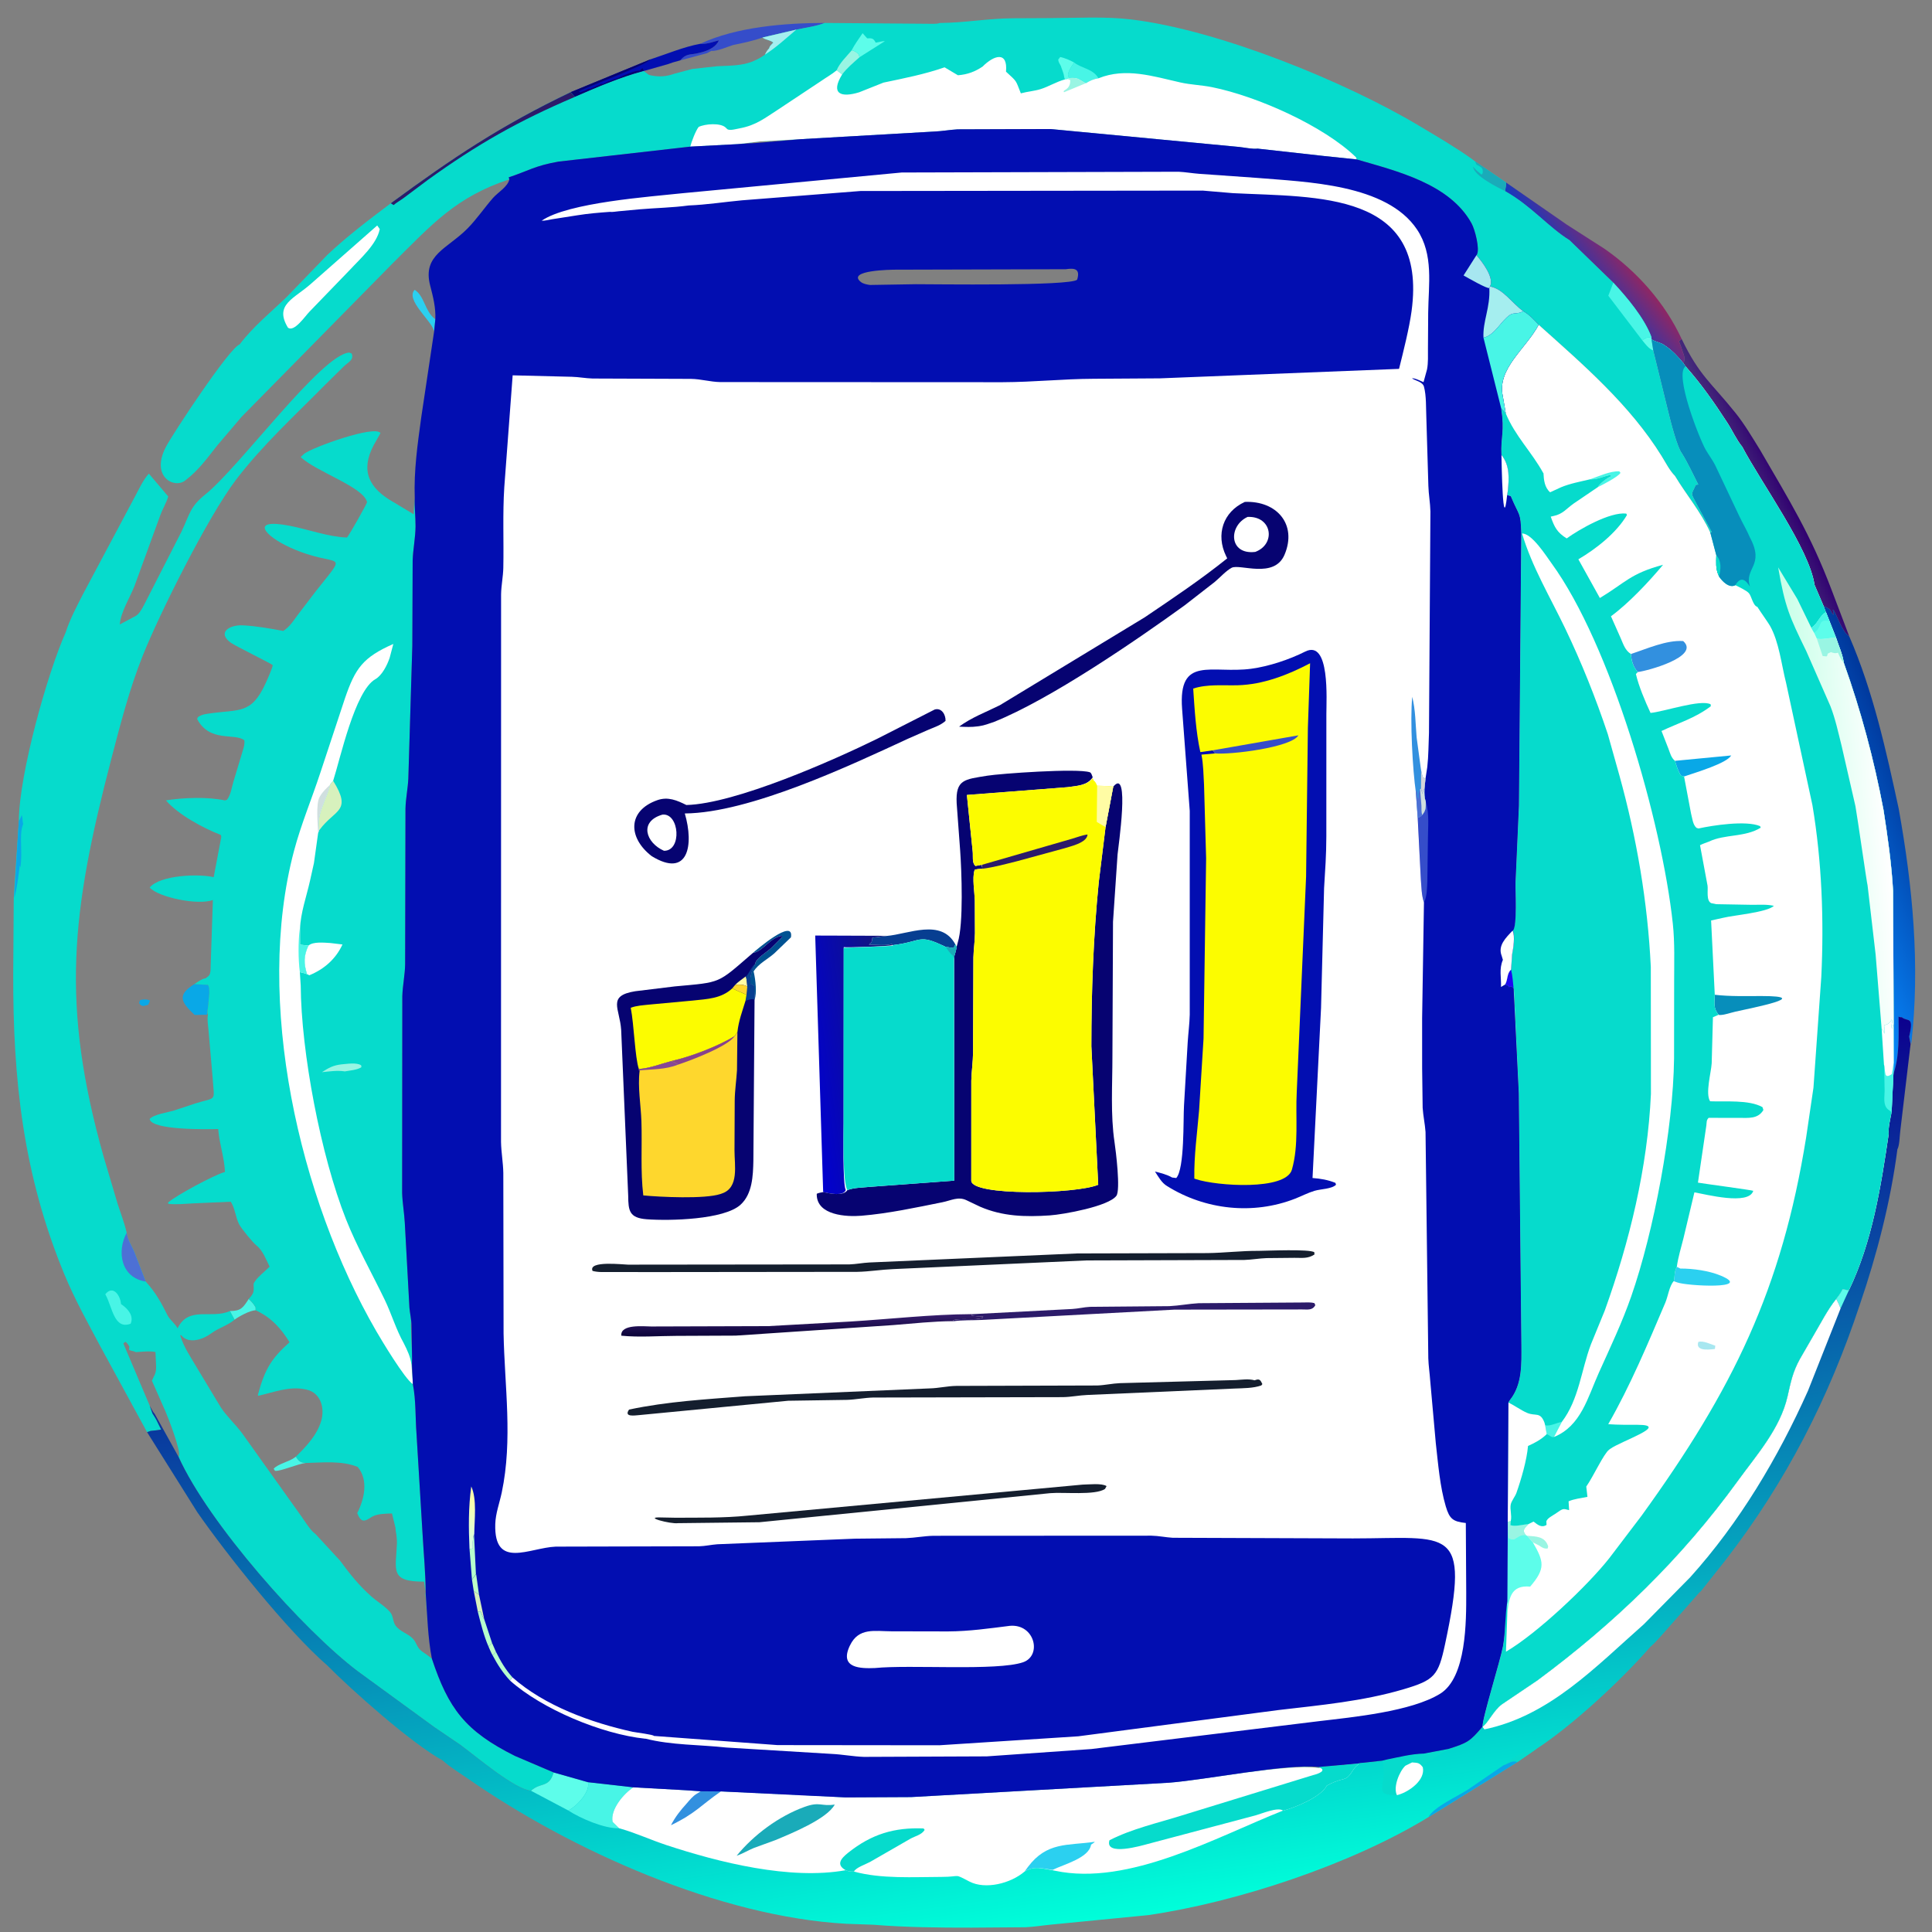
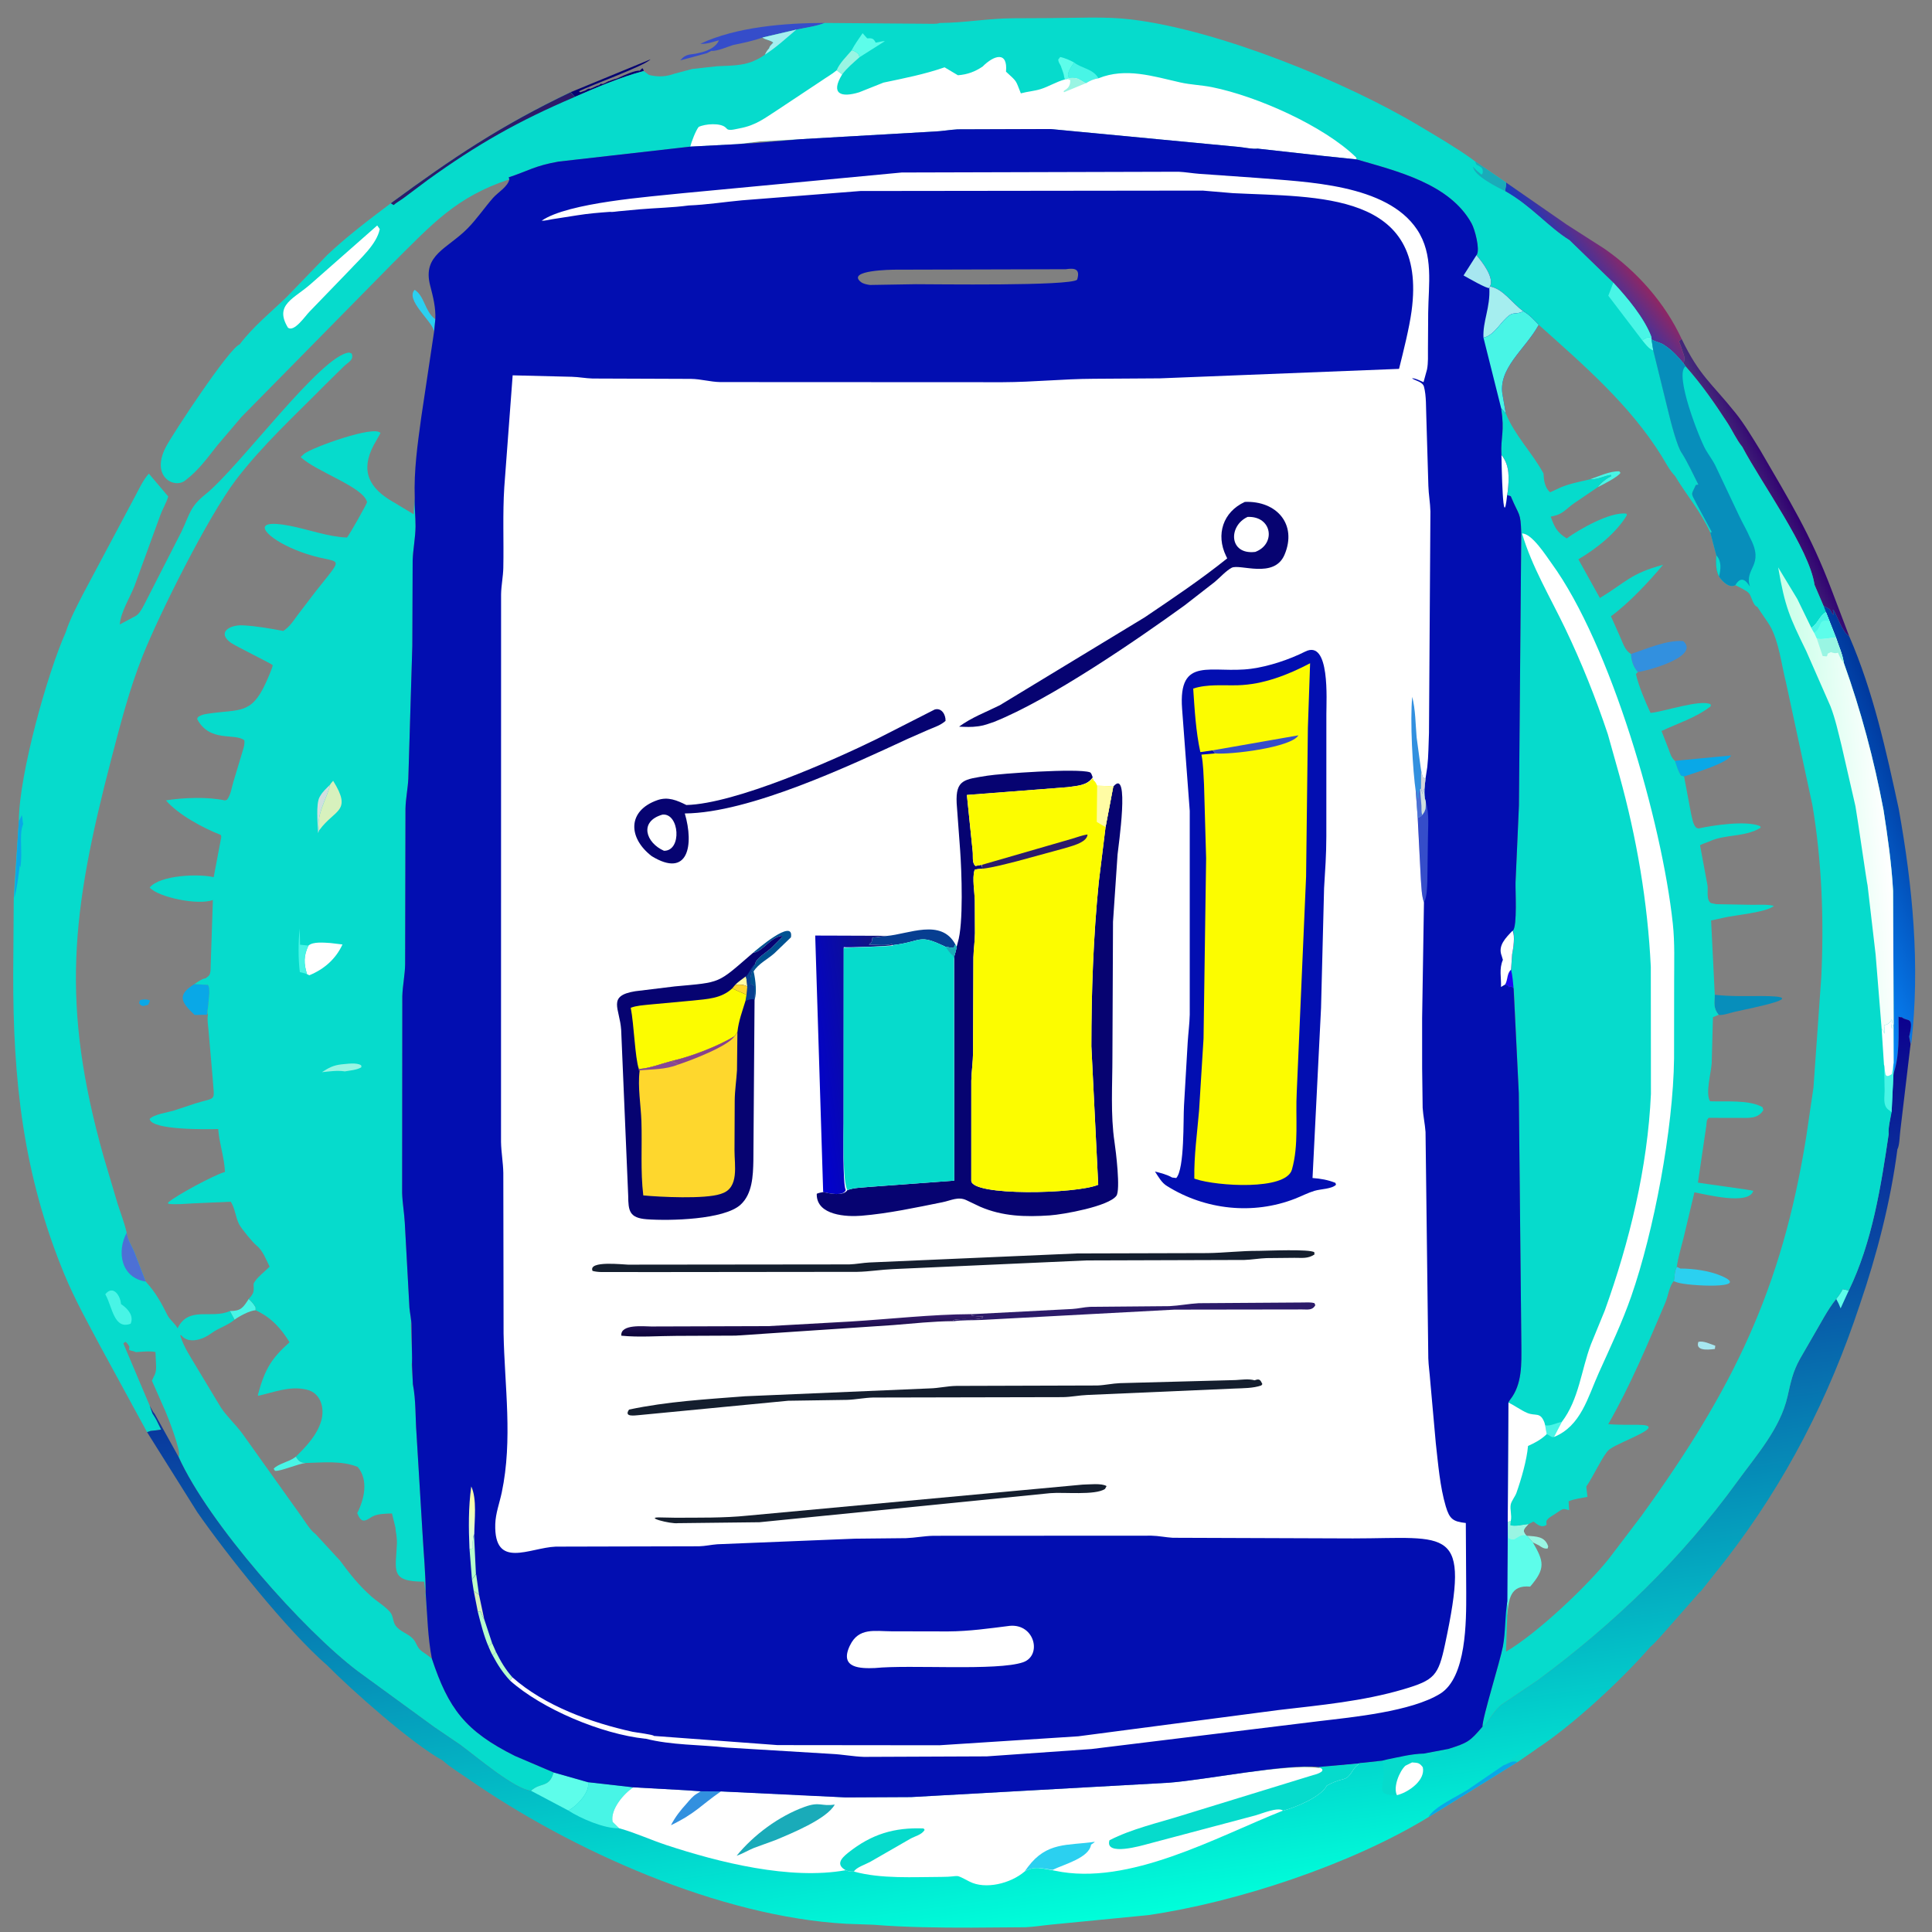
<svg xmlns="http://www.w3.org/2000/svg" width="100" height="100">
  <rect width="100%" height="100%" fill="#808080" stroke="none" />
  <path fill="#09A8E7" transform="scale(0.098 0.098)" d="M73.918 528.25L74.329 528.124C75.837 527.775 77.888 527.708 79.25 528.483L78.25 530.695L75.75 531.359C74.263 530.964 74.302 531.043 73.484 529.75L73.918 528.25Z" />
  <path fill="#48F5E6" transform="scale(0.098 0.098)" d="M131.366 686.063C132.911 687.468 134.005 688.689 135.017 690.521L135.01 692.022C132 692.128 126.165 695.255 123.866 697.024L121.423 692.432C127.284 692.421 128.338 690.734 131.366 686.063Z" />
  <path fill="#2BD0F0" transform="scale(0.098 0.098)" d="M229.302 174.909L229.16 174.529C227.499 168.972 214.062 158.292 219 153.062C224.15 156.292 224.317 164.068 229.409 168.221L229.927 168.625L229.302 174.909Z" />
  <path fill="#09A8E7" transform="scale(0.098 0.098)" d="M102.654 519.768L109.856 520.184C110.662 521.546 110.488 522.998 110.548 524.551L109.836 532.251C109.706 533.245 109.194 535 109.363 535.96L102.808 536.069C95.733 529.358 93.215 525.625 102.654 519.768Z" />
  <path fill="#354DCA" transform="scale(0.098 0.098)" d="M369.904 23.12C388.735 14.232 414.702 12.116 435.587 12.123C430.95 13.947 425.442 14.6 420.563 15.655L402.696 19.833C397.756 21.613 392.329 22.728 387.186 23.784C384.479 24.617 378.319 27.287 375.76 26.834L373.412 28.083L365.576 30.214L359.27 31.889C362.634 27.929 364.754 29.152 369.002 28.003L371.002 27.503C374.367 26.587 378.35 24.642 379.694 21.294C376.596 22.063 373.687 23.28 370.464 23.151L369.904 23.12Z" />
-   <path fill="#020EB1" transform="scale(0.098 0.098)" d="M369.904 23.12L370.464 23.151C373.687 23.28 376.596 22.063 379.694 21.294C378.35 24.642 374.367 26.587 371.002 27.503L369.002 28.003C364.754 29.152 362.634 27.929 359.27 31.889L355.375 32.971L352.98 33.816L339.992 37.517C327.743 40.764 315.234 46.137 303.606 51.182L301.347 48.718L343.575 31.335C352.128 28.548 361.094 24.728 369.904 23.12Z" />
  <path fill="#060371" transform="scale(0.098 0.098)" d="M301.347 48.718L343.575 31.335C340.49 34.839 312.097 44.971 305.748 48.252L306.5 48.755C307.615 48.304 308.068 48.188 309 47.877L309.625 47.502C310.625 46.931 310.704 46.714 311.875 46.875L315.5 45.25C316.399 45.128 316.699 44.942 317.25 44.255L318.252 44.375C318.476 44.37 319.057 44.084 319.25 44L320.625 43.306C321.48 42.774 320.789 43.167 322 42.755L322.633 42.49C323.595 42.105 324.726 41.758 325.75 41.5L327.305 40.805C329.589 39.767 335.766 36.939 337.875 37.375L339.25 36C339.805 36.59 339.818 36.755 339.992 37.517C327.743 40.764 315.234 46.137 303.606 51.182L301.347 48.718Z" />
  <defs>
    <linearGradient id="gradient_0" gradientUnits="userSpaceOnUse" x1="940.389" y1="252.969" x2="923.589" y2="261.294">
      <stop offset="0" stop-color="#300070" />
      <stop offset="1" stop-color="#48327C" />
    </linearGradient>
  </defs>
  <path fill="url(#gradient_0)" transform="scale(0.098 0.098)" d="M889.062 191.822L889.208 191.617C889.977 189.77 889.694 188.419 889.017 186.594L888.791 186C888.207 183.996 887.552 182.189 886.755 180.25L888.184 179.025C897.631 198.622 903.752 202.033 916.649 218.127C921.425 224.086 925.405 230.907 929.441 237.376C945.237 264.619 956.169 282.029 967.364 311.525L976.731 336.165C972.64 333.182 970.892 326.417 968.349 322.021L968 322.25C968.413 323.215 968.447 323.723 968.5 324.75C966.834 323.737 967.536 322.103 965.125 321.033L963.108 319.973L958.347 308.866C955.653 289.899 930.166 255.009 920.17 235.969C917.181 232.381 914.981 227.395 912.409 223.437C905.572 212.918 898.6 202.865 890.24 193.493L889.062 191.822Z" />
  <defs>
    <linearGradient id="gradient_1" gradientUnits="userSpaceOnUse" x1="855.467" y1="133.395" x2="834.739" y2="150.027">
      <stop offset="0" stop-color="#8F2763" />
      <stop offset="1" stop-color="#143AC0" />
    </linearGradient>
  </defs>
  <path fill="url(#gradient_1)" transform="scale(0.098 0.098)" d="M795.514 96.447L827.638 118.719L847.342 131.338C864.535 143.266 879.342 159.93 888.184 179.025L886.755 180.25C887.552 182.189 888.207 183.996 888.791 186L889.017 186.594C889.694 188.419 889.977 189.77 889.208 191.617L889.062 191.822C886.397 188.5 883.305 185.237 879.786 182.819L878.949 182.25C876.888 180.824 874.765 180.718 872.673 179.493L872.262 179.246L872.247 178.097C868.517 167.974 859.279 157.024 852.092 149.313L828.928 126.843C817.936 120.085 808.733 108.712 794.968 100.974L795.514 96.447Z" />
  <defs>
    <linearGradient id="gradient_2" gradientUnits="userSpaceOnUse" x1="1016.576" y1="428.095" x2="952.183" y2="456.116">
      <stop offset="0" stop-color="#00379B" />
      <stop offset="1" stop-color="#0888FC" />
    </linearGradient>
  </defs>
  <path fill="url(#gradient_2)" transform="scale(0.098 0.098)" d="M963.108 319.973L965.125 321.033C967.536 322.103 966.834 323.737 968.5 324.75C968.447 323.723 968.413 323.215 968 322.25L968.349 322.021C970.892 326.417 972.64 333.182 976.731 336.165C989.292 365.059 996.206 396.49 1002.83 427.171C1010.19 468.197 1014.21 509.696 1009.46 551.383L1008.44 548.076C1008.26 547.253 1008.32 547.617 1008.54 546.625C1010.84 536.477 1007.58 539.83 1004.46 537.281L1003.92 537.267C1003.15 537.224 1003.44 537.286 1002.75 536.915C1002.8 546.486 1003.3 557.988 1000.04 567.168L999.921 561.245L1000.15 540.761L999.852 470.548C999.072 456.35 996.974 441.766 994.785 427.716C989.775 401.208 982.874 375.341 973.784 349.953C973.228 345.666 971.05 340.981 969.722 336.808L966.254 328.05L964.379 323.35L963.108 319.973Z" />
  <path fill="#06DBCC" transform="scale(0.098 0.098)" d="M34.703 333.96C36.866 327.21 40.502 320.305 43.739 313.995L71.575 261.716C73.72 257.727 75.576 253.548 78.626 250.148L88.851 262.219C87.877 265.592 85.885 268.734 84.684 272.065L70.978 309.659C68.591 315.605 63.742 323.356 63.263 329.812L71.885 325.203C74.105 323.803 75.797 319.978 77.009 317.688L95.927 280.643C100.296 271.382 100.348 267.624 108.469 261.125C126.422 246.759 169.798 187.12 184.5 186.211L185.762 186.75C187.008 190.074 183.991 191.249 181.741 193.376L171.868 203.086C155.662 219.532 138.648 235.025 124.608 253.448C109.938 272.696 84.183 324.179 75.292 346.544C68.301 364.131 63.6 382.409 58.828 400.687C37.62 481.923 31.977 530.249 54.75 610.984L62.035 635.5C63.678 640.69 65.698 645.755 66.903 651.073C67.389 655.016 69.489 657.749 70.952 661.335L76.955 676.858C82.417 682.906 85.052 687.917 88.514 694.75C89.679 697.05 92.457 698.998 93.792 701.558C99.642 689.506 111.845 696.862 121.423 692.432L123.866 697.024C120.226 700.131 115.429 701.318 111.535 704.25C107.448 707.328 99.704 710.165 95.777 705.278L95.142 705.173C97.132 711.847 100.924 717.026 104.369 722.98L116.65 743.363C119.958 748.341 124.387 752.267 127.903 757.041L159.102 800.777C160.857 803.271 164.151 808.609 166.555 810.127L179.503 824.158C184.834 831.358 189.447 837.252 196.167 843.211C199.334 846.019 203.217 848.215 206.019 851.42C207.812 853.471 207.369 856.424 208.924 858.571C211.279 861.82 215.318 862.669 217.963 865.375C220.244 867.708 219.975 870.204 223.104 872.363C224.819 873.547 226.559 874.696 228.114 876.086C236.838 902.309 245.638 914.297 272 927.424L292.429 936.141C290.038 944.524 285.463 941.183 280.48 945.825C271.634 944.873 252.07 928.138 243.169 921.572L229.433 912.232L189.099 882.809C160.331 861.178 109.973 804.335 94.302 769.438L81.62 746.604C81.07 746.341 79.509 743.158 79.083 742.44L80.535 746.531C81.224 747.556 81.858 748.694 82.5 749.75L85.073 754.989C84.775 755.234 80.206 755.695 79.508 755.753L77.68 756.411L53.363 711.769C46.566 699.008 39.49 686.358 33.964 672.973C12.202 620.266 6.823 570.239 6.983 514.26L7.267 474.117L9.952 433.64C10.079 408.703 25.175 355.261 34.703 333.96ZM65.141 709.535L79.083 742.44C79.509 743.158 81.07 746.341 81.62 746.604L94.302 769.438L94.539 768.843C95.435 765.956 88.981 749.086 87.439 745.568L80.243 729.235L81.183 727.171C82.719 724.456 82.496 722.694 82.322 718.58L82.114 714.091C79.077 713.424 74.86 713.971 71.689 714.142C70.665 713.471 69.354 713.659 68.173 712.927L68.32 711.175C67.659 710.123 67.266 709.418 66.25 708.653L65.141 709.535Z" />
  <path fill="#09A8E7" transform="scale(0.098 0.098)" d="M11.496 430.482C12.012 432.178 11.813 433.567 12.238 435.25L11.91 436.156C10.113 441.244 12.04 450.607 10.75 458.122L10.38 457.197C10.359 459.226 8.467 472.312 7.518 474.117L9.952 433.64C10.622 432.625 11.032 431.586 11.496 430.482Z" />
  <path fill="#48F5E6" transform="scale(0.098 0.098)" d="M55.607 683.578C59.764 678.415 63.631 684.389 63.905 688.75L64.601 689.238C67.787 691.531 70.769 695.191 68.981 699.144C60.265 702.396 59.361 690.494 55.824 683.968L55.607 683.578Z" />
  <path fill="#4D70D5" transform="scale(0.098 0.098)" d="M66.903 651.073C67.389 655.016 69.489 657.749 70.952 661.335L76.955 676.858C63.825 674.857 61.607 661.004 66.903 651.073Z" />
  <path fill="#06DBCC" transform="scale(0.098 0.098)" d="M496.255 12.148C510.235 12.005 521.268 9.769 534.78 9.651L554.749 9.557C568.868 9.508 583.693 8.601 597.681 10.3C643.923 15.918 710.613 43.181 749.454 66.397C758.811 71.99 768.291 77.496 777.188 83.809L779.031 85.207L795.514 96.447L794.968 100.974C808.733 108.712 817.936 120.085 828.928 126.843L852.092 149.313C859.279 157.024 868.517 167.974 872.247 178.097L872.262 179.246L873.201 185.13L881.525 218.986C882.458 222.856 885.901 236.266 888.327 239.38C891.097 243.684 894.514 250.97 897.017 255.933L895.658 256.169C893.254 261.691 892.876 259.845 895.886 265.752L904.142 281.042L903.317 281.268C898.263 270.157 890.805 261.602 884.663 251.37C881.79 248.454 879.794 244.404 877.647 240.937C860.877 213.851 836.226 192.607 812.685 171.554C810.204 168.899 807.666 166.106 804.46 164.316C798.721 160.297 793.938 152.544 786.965 151.306C789.356 146.529 782.706 138.187 779.807 134.768L780.048 134.434C781.653 131.462 779.05 121.293 777.199 117.941C765.624 96.979 737.652 90.364 716.526 84.199L699.624 82.435L664.235 78.505C661.54 78.84 657.41 77.924 654.607 77.63L554.823 68.15L505.75 68.317C501.708 68.539 497.691 69.298 493.632 69.467L423.14 73.498L401.567 74.691L389.616 76.123L364.566 77.443L295 85.349C282.329 87.583 279.17 90.203 268.687 93.665L269.008 94.718C240.741 104.036 228.059 118.587 207.233 139.25L127.565 220.18L114.604 235.435C109.532 241.911 104.842 248.372 98.25 253.425L97.768 253.819C91.908 258.291 79.556 251.739 87.518 236.25C91.156 229.172 121.287 183.538 126.562 181.915C133.574 172.571 143.206 164.807 151.556 156.713L172.834 134.676C183.193 124.872 195.006 115.951 206.4 107.369C239.25 83.225 264.326 66.431 301.347 48.718L303.606 51.182C315.234 46.137 327.743 40.764 339.992 37.517L352.98 33.816L355.375 32.971L359.27 31.889L365.576 30.214L373.412 28.083L375.76 26.834C378.319 27.287 384.479 24.617 387.186 23.784C392.329 22.728 397.756 21.613 402.696 19.833L420.563 15.655C425.442 14.6 430.95 13.947 435.587 12.115L489.693 12.554C491.392 12.497 494.877 12.815 496.255 12.148ZM387.186 23.784C384.479 24.617 378.319 27.287 375.76 26.834L373.412 28.083L365.576 30.214L359.27 31.889L355.375 32.971L352.98 33.816L339.992 37.517L342.762 39.585C347.661 40.758 351.638 40.583 356.386 38.873L365.614 36.433L378.661 34.991C384.958 34.64 392.238 34.856 398.035 32.214C400.245 31.286 402.063 30.289 403.992 28.865C404.499 27.865 404.951 26.981 405.687 26.128L406.25 25.49C406.438 24.458 407.021 23.971 407.715 23.235L408.427 22.5C407.075 21.268 404.754 21.143 403.11 20.103L402.696 19.833C397.756 21.613 392.329 22.728 387.186 23.784Z" />
  <path fill="#5DFDEA" transform="scale(0.098 0.098)" d="M872.247 178.097L872.262 179.246L873.201 185.13C870.588 184.051 869.128 181.816 867.362 179.71L869 178.745C870.119 178.045 870.949 178.176 872.247 178.097Z" />
  <path fill="#5DFDEA" transform="scale(0.098 0.098)" d="M559.96 30.109C562.686 30.717 564.822 31.698 567.283 32.97C566.051 34.992 564.397 37.123 564.069 39.5L564.582 41.255L563.851 41.732L562.446 41.955C561.918 40.715 561.996 39.545 561.528 38.375L560.255 34.75C559.558 33.443 559.128 33.064 558.897 31.5L559.96 30.109Z" />
  <path fill="#99F5E3" transform="scale(0.098 0.098)" d="M449.884 26.54C451.622 27.046 452.267 27.473 453.545 28.756L453.963 30.218C450.779 33.088 447.347 35.879 444.778 39.329L441.895 37.134C443.262 33.481 447.368 29.516 449.884 26.54Z" />
  <path fill="#A5EEEF" transform="scale(0.098 0.098)" d="M420.563 15.655C415.304 20.115 409.818 25.195 403.992 28.865C404.499 27.865 404.951 26.981 405.687 26.128L406.25 25.49C406.438 24.458 407.021 23.971 407.715 23.235L408.427 22.5C407.075 21.268 404.754 21.143 403.11 20.103L402.696 19.833L420.563 15.655Z" />
  <path fill="#1AABB9" transform="scale(0.098 0.098)" d="M779.031 85.207L795.514 96.447L794.968 100.974C791.414 99.188 778.194 92.753 778.065 88.002C779.412 89.879 780.888 90.731 782.5 92.25L783.081 91.511C783.501 88.587 782.304 88.347 779.841 86.953L779.031 85.207Z" />
  <path fill="#5DFDEA" transform="scale(0.098 0.098)" d="M449.884 26.54L449.859 26.47C451.481 23.325 453.616 20.453 455.602 17.529L458 20.25C460.467 20.125 461.319 20.17 462.523 22.528L465.125 22.003C465.984 21.77 466.499 21.735 467.371 21.74L453.963 30.218L453.545 28.756C452.267 27.473 451.622 27.046 449.884 26.54Z" />
  <path fill="#48F5E6" transform="scale(0.098 0.098)" d="M567.283 32.97C571.492 36.313 577.104 36.142 580.192 41.34C577.508 41.749 575.78 42.583 573.505 43.943C569.063 41.717 569.767 40.889 564.582 41.255L564.069 39.5C564.397 37.123 566.051 34.992 567.283 32.97Z" />
  <path fill="#2C1B6A" transform="scale(0.098 0.098)" d="M206.4 107.369C239.25 83.225 264.326 66.431 301.347 48.718L303.606 51.182C273.701 63.902 251.908 76.321 225.928 95.05L213.352 104.466C211.583 105.804 209.557 106.884 207.871 108.306L206.4 107.369Z" />
  <path fill="#48F5E6" transform="scale(0.098 0.098)" d="M852.092 149.313C859.279 157.024 868.517 167.974 872.247 178.097C870.949 178.176 870.119 178.045 869 178.745L867.362 179.71L849.446 156.18L852.092 149.313Z" />
  <path fill="white" transform="scale(0.098 0.098)" d="M199.235 119.085L200.565 121C199.003 129.024 190.212 136.647 184.907 142.407L163.45 164.624C161.244 166.844 155.312 175.697 152.065 173.03C144.671 160.809 155.4 157.816 164.38 149.766L199.235 119.085Z" />
  <path fill="white" transform="scale(0.098 0.098)" d="M518.947 35.178C525.011 29.08 532.341 26.878 531.333 37.853C537.547 43.527 536.294 42.227 539.171 49.306C542.603 48.352 546.343 48.102 549.659 47.056C554.074 45.662 557.892 43.176 562.446 41.955L563.851 41.732L564.582 41.255C569.767 40.889 569.063 41.717 573.505 43.943C575.78 42.583 577.508 41.749 580.192 41.34C594.58 35.567 608.884 40.269 623.407 43.545C628.929 44.79 634.621 44.925 640.166 46.042C663.952 50.837 699.133 66.474 716.233 83.121L716.526 84.199L699.624 82.435L664.235 78.505C661.54 78.84 657.41 77.924 654.607 77.63L554.823 68.15L505.75 68.317C501.708 68.539 497.691 69.298 493.632 69.467L423.14 73.498L401.567 74.691L389.616 76.123L364.566 77.443C365.157 75.007 367.452 68.956 369.007 67.043C372.411 65.367 380.591 64.797 383.266 67.376L384.167 68.25C385.55 69.156 389.157 68.025 390.783 67.76C399.405 66.138 403.979 62.352 411.252 57.67L433.794 42.71C436.488 40.813 439.357 39.254 441.895 37.134L444.778 39.329C438.484 49.592 444.142 51.713 453.806 48.734L466.621 43.63C477.444 41.354 488.451 39.209 498.887 35.556L505.939 39.75C510.908 39.364 514.856 37.911 518.947 35.178Z" />
  <path fill="#99F5E3" transform="scale(0.098 0.098)" d="M564.582 41.255C569.767 40.889 569.063 41.717 573.505 43.943L562.019 48.697C560.677 47.403 565.444 47.843 565.25 42.284L563.851 41.732L564.582 41.255Z" />
  <defs>
    <linearGradient id="gradient_3" gradientUnits="userSpaceOnUse" x1="536.735" y1="599.853" x2="592.932" y2="1013.005">
      <stop offset="0" stop-color="#0C008D" />
      <stop offset="1" stop-color="#00FFDA" />
    </linearGradient>
  </defs>
  <path fill="url(#gradient_3)" transform="scale(0.098 0.098)" d="M1000.05 567.168C1003.3 557.988 1002.8 546.486 1002.75 536.915C1003.44 537.286 1003.15 537.224 1003.92 537.267L1004.46 537.281C1007.58 539.83 1010.84 536.477 1008.54 546.625C1008.32 547.617 1008.26 547.253 1008.44 548.076L1009.1 551.383L1003.66 597.307C1003.31 599.787 1003.3 605.009 1002.13 607.033C998.601 634.457 991.266 662.835 982.338 688.898C966.01 738.312 943.25 782.815 911.25 824.143L900.299 837.953C899.579 838.794 898.39 840.61 897.479 841.163L879.705 861.341C877.148 864.114 874.585 867.371 871.673 869.758C856.411 887.367 830.262 911.537 811.403 923.772L801.384 930.672L754.447 959.754C713.35 984.882 653.101 1004.72 606.365 1011.5L555.5 1016.47C550.831 1016.91 546.266 1017.68 541.555 1017.9L513.187 1018.11C495.706 1018.13 478.663 1017.97 461.25 1016.57L447.159 1016.08C379.906 1012.38 301.677 977.302 247.337 939.554C242.871 936.452 237.798 933.444 233.795 929.8C217.277 920.756 185.561 892.501 172.829 879.598C151.976 861.563 119.584 820.814 104.235 798.733L77.68 756.411L79.508 755.753C80.206 755.695 84.775 755.234 85.073 754.989L82.5 749.75C81.858 748.694 81.224 747.556 80.535 746.531L79.083 742.44C79.509 743.158 81.07 746.341 81.62 746.604L94.302 769.438C109.973 804.335 160.331 861.178 189.099 882.809L229.433 912.232L243.169 921.572C252.07 928.138 271.634 944.873 280.48 945.825C285.463 941.183 290.038 944.524 292.429 936.141L310.52 941.284L334.558 943.966L362.259 945.524L370.099 946.079L380.776 946.13L425.699 948.196L446.609 949.327L481.224 949.148L617.25 941.567C637.055 940.089 679.282 931.381 696.417 933.738L717.475 931.379C717.892 931.059 719.501 931.069 720.08 931.004L730.032 929.927L732.611 929.273C739.101 927.993 745.355 926.341 752.016 926.171L764.903 923.732C775.373 920.458 776.433 919.623 782.985 911.977C785.897 910.223 788.719 903.434 793.331 900.105L812 887.517C852.795 857.313 888.017 823.26 917.813 782.182C927.816 768.391 940.241 754.542 944.114 737.494C945.864 729.794 946.829 724.654 950.665 717.714L958.063 704.911C961.87 698.5 965.124 691.887 969.811 686.044C971.128 684.357 972.28 682.806 973.228 680.873L976.466 681.59C988.847 655.995 993.415 626.814 997.538 598.945C997.176 595.667 998.463 590.762 998.88 587.414L1000.05 567.168Z" />
  <path fill="#5DFDEA" transform="scale(0.098 0.098)" d="M969.811 686.044C971.128 684.357 972.28 682.806 973.228 680.873L976.466 681.59L973.734 687.529L972.146 691.024C971.488 689.265 970.738 687.677 969.811 686.044Z" />
  <path fill="#06DBCC" transform="scale(0.098 0.098)" d="M794.041 932.373C798.27 928.722 805.936 923.43 811.403 923.772L801.384 930.672C798.569 929.497 796.689 931.62 794.041 932.373Z" />
  <path fill="#09A8E7" transform="scale(0.098 0.098)" d="M794.041 932.373C796.689 931.62 798.569 929.497 801.384 930.672L754.447 959.754C757.204 954.319 770.25 948.551 775.315 945.179L794.041 932.373Z" />
  <path fill="#5DFDEA" transform="scale(0.098 0.098)" d="M292.429 936.141L310.52 941.284C311.912 946.201 304.635 954.102 300.148 956.223L280.48 945.825C285.463 941.183 290.038 944.524 292.429 936.141Z" />
  <path fill="#06DBCC" transform="scale(0.098 0.098)" d="M752.016 926.171L764.903 923.732C762.377 925.967 751.597 931.161 751.473 933.418C752.927 940.207 744.248 946.235 738.83 947.85L737.818 948.152C724.325 948.283 732.957 942.67 730.382 930.594L730.222 929.903L732.611 929.273C739.101 927.993 745.355 926.341 752.016 926.171Z" />
  <path fill="white" transform="scale(0.098 0.098)" d="M745.801 930.848C748.225 931.081 749.334 930.819 750.963 932.745L751.473 933.418C752.927 940.207 744.248 946.235 738.83 947.85L737.818 948.152C735.675 943.92 739.139 935.471 742.275 932.588L745.801 930.848Z" />
  <path fill="#48F5E6" transform="scale(0.098 0.098)" d="M310.52 941.284L334.558 943.966C329.539 947.186 322.217 955.66 323.561 962.25L326.978 965.609C319.272 965.896 306.522 960.4 300.148 956.223C304.635 954.102 311.912 946.201 310.52 941.284Z" />
-   <path fill="white" transform="scale(0.098 0.098)" d="M969.811 686.044C970.738 687.677 971.488 689.265 972.146 691.024L954.912 734.544C939.116 769.861 918.711 804.166 892.765 832.978L868.218 857.869C842.877 880.181 818.409 906.303 784 913.385L782.985 911.977C785.897 910.223 788.719 903.434 793.331 900.105L812 887.517C852.795 857.313 888.017 823.26 917.813 782.182C927.816 768.391 940.241 754.542 944.114 737.494C945.864 729.794 946.829 724.654 950.665 717.714L958.063 704.911C961.87 698.5 965.124 691.887 969.811 686.044Z" />
  <path fill="white" transform="scale(0.098 0.098)" d="M696.417 933.738L717.475 931.379L717.199 932.18C714.099 934.031 713.654 938.674 709.57 939.672C706.332 940.463 703.654 941.467 700.747 943.127C697.626 949.217 683.674 954.806 677.686 956.343L677.641 956.292C642.571 970.168 596.249 996.343 557.241 988.06L555.933 987.793C549.986 986.848 546.401 985.342 541.142 988.477C533.728 994.84 520.4 998.095 512.055 993.779C503.413 989.309 507.949 991.29 497.238 991.313C482.518 991.344 465.407 992.448 451.037 988.494C449.306 988.551 448.25 988.483 446.659 987.772C417.259 993.071 379.73 983.655 352 974.514C343.982 971.87 335.986 968.198 327.932 965.875L326.978 965.609L323.561 962.25C322.217 955.66 329.539 947.186 334.558 943.966L362.259 945.524L370.099 946.079L380.776 946.13L425.699 948.196L446.609 949.327L481.224 949.148L617.25 941.567C637.055 940.089 679.282 931.381 696.417 933.738Z" />
  <path fill="#3290DF" transform="scale(0.098 0.098)" d="M370.099 946.079L380.776 946.13L380.413 946.406C370.362 953.321 367.488 957.668 354.369 964.015C356.693 959.536 359.357 956.185 362.726 952.471C364.334 950.628 365.878 948.656 368.001 947.388L370.099 946.079Z" />
  <path fill="#2BD0F0" transform="scale(0.098 0.098)" d="M541.142 988.477L542.944 986C552.961 972.729 563.745 974.837 577.843 972.805L578.25 972.742C577.558 973.454 577.907 973.16 576.969 973.802L576.25 974.283C575.215 981.271 562.24 984.547 555.933 987.6C549.986 986.848 546.401 985.342 541.142 988.477Z" />
  <path fill="#1AABB9" transform="scale(0.098 0.098)" d="M424.909 954.335C433.102 951.35 433.621 954.211 440.89 953.09C436.806 960.747 417.557 968.519 409.5 971.893L398.201 976.01C395.125 977.26 392.198 979.102 389.059 980.134C398.094 969.072 411.408 959.217 424.909 954.335Z" />
  <path fill="#06DBCC" transform="scale(0.098 0.098)" d="M446.659 987.772C441.372 984.812 444.192 981.546 448 978.515C460.38 968.662 472.388 965.104 487.806 965.715L488.366 966.5C486.729 969.14 483.34 969.726 480.744 971.201L459.5 983.42C457.354 984.599 451.952 986.416 451.037 988.494C449.306 988.551 448.25 988.483 446.659 987.772Z" />
  <path fill="#06DBCC" transform="scale(0.098 0.098)" d="M696.417 933.264L717.475 931.379L717.199 932.18C714.099 934.031 713.654 938.674 709.57 939.672C706.332 940.463 703.654 941.467 700.747 943.127C697.626 949.217 683.674 954.806 677.686 956.343L677.641 956.292C674.985 954.216 666.124 958.011 663.136 958.809L606.148 973.932C603.461 974.632 583.314 980.651 585.977 971.955C597.764 965.884 611.866 962.736 624.492 958.763L693.505 937.546C696.224 936.901 701.293 935.116 696.417 933.264Z" />
  <path fill="#06DBCC" transform="scale(0.098 0.098)" d="M108.639 516.68L110.286 515.367C111.384 514.125 111.238 511.589 111.275 510L112.438 475.359C104.619 478.275 83.57 473.928 79.071 468.75C84.613 462.068 105.37 461.425 112.862 463.299L116.565 443.702C116.755 442.607 117.172 441.866 116.513 440.935C107.343 437.384 94.081 430.275 87.664 422.738C96.601 421.262 109.851 420.772 118.782 422.755L119.846 422.448C121.987 419.717 122.322 415.969 123.312 412.782L127.616 398.5C128.286 396.042 129.394 393.573 129.051 391C124.041 386.939 110.807 392.394 104.105 379.75L104.517 378.75C106.177 377.619 107.563 377.285 109.539 376.984C126.34 374.428 132.515 377.664 140.183 361.108C140.903 359.553 144.238 352.192 143.99 351.273C143.86 350.789 124.395 341.228 122 339.522C114.413 334.115 121.201 329.935 128.203 330.281C135.415 330.637 142.536 331.924 149.622 333.245L150.87 332.329C153.525 330.268 155.416 327.228 157.413 324.563L166.918 312.127C184.865 289.346 179.04 300.769 153.53 289.313C139.597 283.056 131.631 273.574 152.957 277.689C162.73 279.575 173.387 283.548 183.25 283.908C184.666 282.343 193.523 266.509 193.862 265.25C192.215 257.244 166.608 249.013 158.806 241.369L160.75 239.606C165.033 236.288 198.059 224.311 200.966 228.75L197.279 235.29C190.285 248.72 194.845 257.89 207.894 265.25L218.531 271.646L218.867 262.964C218.884 267.995 219.513 272.98 219.478 278C219.435 284.055 218.132 290.065 217.949 296.127L217.778 341.093L215.666 411.25C215.416 416.516 214.291 421.708 214.156 427.042L213.982 509.117C213.934 514.708 212.649 520.462 212.491 526.142L212.396 630.019C212.538 635.345 213.525 640.562 213.803 645.883L216.258 690.825C216.525 693.684 217.336 697.181 217.01 699.964L217.653 717.338C217.692 718.525 217.555 719.668 217.418 720.844L218.081 731.097C219.729 739.674 219.325 748.308 219.967 756.969L223.159 809.745C223.746 820.483 224.835 831.02 224.708 841.82C225.692 853.083 225.929 865.009 228.077 876.086C226.559 874.696 224.819 873.547 223.104 872.363C219.975 870.204 220.244 867.708 217.963 865.375C215.318 862.669 211.279 861.82 208.924 858.571C207.369 856.424 207.812 853.471 206.019 851.42C203.217 848.215 199.334 846.019 196.167 843.211C189.447 837.252 184.834 831.358 179.503 824.158L166.555 810.127C164.151 808.609 160.857 803.271 159.102 800.777L127.903 757.041C124.387 752.267 119.958 748.341 116.65 743.363L104.369 722.98C100.924 717.026 97.132 711.847 95.142 705.173L95.777 705.278C99.704 710.165 107.448 707.328 111.535 704.25C115.429 701.318 120.226 700.131 123.866 697.024C126.165 695.255 132 692.128 135.01 692.022L135.017 690.521C134.005 688.689 132.911 687.468 131.366 686.063C134.367 682.746 134.039 682.224 133.945 677.979C135.324 674.941 140.022 671.47 142.399 668.994C140.606 665.43 138.796 660.446 135.608 657.952C133.638 656.411 127.395 648.817 126.259 646.546C124.397 642.824 124.144 638.222 121.898 634.704L101.94 635.58C97.681 635.793 93.255 636.288 89.006 635.837L88.689 635.186C93.511 631.045 112.434 621.029 118.024 619.229L118.816 618.979C118.491 611.314 115.944 604.434 115.305 596.962L115.259 596.318C110.173 596.448 79.97 597.08 79.034 591C81.308 588.552 88.439 587.539 91.682 586.605L103.13 582.802C114.847 579.195 113.133 582.307 112.302 569.179L110.11 543.909C109.939 541.498 109.286 538.293 109.85 535.96C109.194 535 109.706 533.245 109.836 532.251L110.548 524.551C110.488 522.998 110.662 521.546 109.856 520.184L102.654 519.768C104.431 518.666 106.554 516.963 108.639 516.68ZM123.866 697.024C120.226 700.131 115.429 701.318 111.535 704.25C107.448 707.328 99.704 710.165 95.777 705.278L95.142 705.173C97.132 711.847 100.924 717.026 104.369 722.98L116.65 743.363C119.958 748.341 124.387 752.267 127.903 757.041L159.102 800.777C160.857 803.271 164.151 808.609 166.555 810.127L179.503 824.158C184.834 831.358 189.447 837.252 196.167 843.211C199.334 846.019 203.217 848.215 206.019 851.42C207.812 853.471 207.369 856.424 208.924 858.571C211.279 861.82 215.318 862.669 217.963 865.375C220.244 867.708 219.975 870.204 223.104 872.363C224.819 873.547 226.559 874.696 228.077 876.086C225.929 865.009 225.692 853.083 224.86 841.82L223.994 835.357C205.606 835.439 209.116 829.246 209.662 814.873C209.626 812.726 209.421 810.746 209.025 808.635L208.873 806.889C208.224 806.823 207.76 806.771 207.162 806.48L206.75 806.255C205.014 807.991 201.151 806.854 200.105 804.767L199.745 804C198.769 802.245 198.356 801.597 196.456 801.097C192.319 803.846 190.758 804.256 188.671 799.172C192.461 791.712 194.715 781.724 188.924 774.774C180.353 771.33 170.465 772.477 161.382 772.698C158.623 772.545 157.732 771.774 156.247 769.358C161.612 764.134 167.425 757.984 169.621 750.57C171.632 743.782 169.467 735.59 161.871 733.932L161.127 733.782C152.668 732.029 144.527 735.395 136.349 737.206L136.21 736.705C139.798 723.504 143.034 717.724 152.935 708.934C148.307 701.401 143.123 695.756 135.01 692.022C132 692.128 126.165 695.255 123.866 697.024ZM196.456 801.097C198.356 801.597 198.769 802.245 199.745 804L200.105 804.767C201.151 806.854 205.014 807.991 206.75 806.255L207.162 806.48C207.76 806.771 208.224 806.823 208.873 806.889L207.03 799.357C203.871 799.408 199.173 799.508 196.456 801.097Z" />
  <path fill="#99F5E3" transform="scale(0.098 0.098)" d="M180.283 562.161C183.211 561.948 188.209 561.023 190.75 562.639L190.893 563.628C188.862 565.107 184.629 565.414 182.124 565.87C178.047 565.239 174.106 565.881 170.033 566.284C173.689 563.929 175.903 562.697 180.283 562.161Z" />
  <path fill="#D7F1BD" transform="scale(0.098 0.098)" d="M174.348 414.438C174.622 413.804 175.505 412.959 175.955 412.389C186.156 428.825 176.876 427.275 168.787 438.286L168.55 438.505C166.872 430.142 172.587 422.187 174.348 414.438Z" />
  <path fill="white" transform="scale(0.098 0.098)" d="M162.926 499.429C165.333 497.218 171.234 497.894 174.5 498.067L180.883 498.834C177.35 506.494 171.244 511.859 163.414 515.09L162.182 514.55C160.382 509 160.336 504.739 162.926 499.429Z" />
-   <path fill="white" transform="scale(0.098 0.098)" d="M218.081 731.097C213.746 728.275 201.602 708.014 198.687 702.981C158.008 632.762 134.223 528.501 155.325 449.259C159.029 435.35 164.636 421.988 169.12 408.338L182.209 368.798C187.62 353.006 191.629 347.227 207.735 340.117L205.807 347.415C204.508 351.303 201.764 356.739 198.25 358.721C187.429 364.825 179.687 400.835 175.955 412.389C175.505 412.959 174.622 413.804 174.348 414.438C172.587 422.187 166.872 430.142 168.55 438.505L168.013 440.053L165.821 455.786L163.739 465.158C161.943 473.24 158.736 482.175 158.479 490.439L158.475 498.945L162.926 499.429C160.336 504.739 160.382 509 162.182 514.55C160.996 513.999 159.63 513.767 158.362 513.446L158.825 520.469C159.041 555.591 169.419 610.375 182.743 643.98C188.52 658.551 196.357 672.33 203.169 686.441C206.762 693.884 209.221 702.297 213.236 709.406C215.094 713.073 216.837 716.712 217.337 720.844L218.081 731.097Z" />
  <path fill="#D0DFDF" transform="scale(0.098 0.098)" d="M168.013 440.053C167.825 435.043 166.777 424.731 168.764 421.024L169.067 420.5C170.388 418.129 172.427 416.324 174.348 414.438C172.587 422.187 166.872 430.142 168.55 438.505L168.013 440.053Z" />
  <path fill="#48F5E6" transform="scale(0.098 0.098)" d="M158.302 490.439L158.475 498.945L162.926 499.429C160.336 504.739 160.382 509 162.182 514.55C160.996 513.999 159.63 513.767 158.362 513.446C157.461 506.449 157.506 497.418 158.302 490.439Z" />
  <path fill="#48F5E6" transform="scale(0.098 0.098)" d="M161.382 772.698C157.37 773.136 147.871 777.265 145.25 776.834L144.526 775.75C146.823 773.102 152.777 772.058 155.861 769.664L156.247 769.358C157.732 771.774 158.623 772.545 161.382 772.698Z" />
-   <path fill="white" transform="scale(0.098 0.098)" d="M812.685 171.554C836.226 192.607 860.877 213.851 877.647 240.937C879.794 244.404 881.79 248.454 884.663 251.37C890.805 261.602 898.263 270.157 903.317 281.268L904.142 281.042L895.886 265.752C892.876 259.845 893.254 261.691 895.658 256.169L897.017 255.933C894.514 250.97 891.097 243.684 888.327 239.38C885.901 236.266 882.458 222.856 881.525 218.986L873.201 185.13L872.262 179.246L872.673 179.493C874.765 180.718 876.888 180.824 878.949 182.25L879.786 182.819C883.305 185.237 886.397 188.5 889.062 191.822L890.24 193.493C898.6 202.865 905.572 212.918 912.409 223.437C914.981 227.395 917.181 232.381 920.17 235.969C930.166 255.009 955.653 289.899 958.347 308.866L963.108 319.973L964.379 323.35L966.254 328.05L969.722 336.808C971.05 340.981 973.228 345.666 973.784 349.953C982.874 375.341 989.775 401.208 994.785 427.716C996.974 441.766 999.072 456.35 999.852 470.548L1000.16 540.761L1000.16 561.245L1000.04 567.168L999.081 587.414C998.463 590.762 997.176 595.667 997.538 598.945C993.415 626.814 988.847 655.995 976.466 681.59L973.228 680.873C972.28 682.806 971.128 684.357 969.811 686.044C965.124 691.887 961.87 698.5 958.063 704.911L950.665 717.714C946.829 724.654 945.864 729.794 944.114 737.494C940.241 754.542 927.816 768.391 917.813 782.182C888.017 823.26 852.795 857.313 812 887.517L793.331 900.105C788.719 903.434 785.897 910.223 782.985 911.977C782.819 907.49 792.343 877.327 793.789 869.501C795.223 861.737 794.785 853.548 795.469 845.696L796.34 808.245L796.295 803.823L796.666 740.79C796.927 740.213 797.19 739.766 797.581 739.272C804.056 731.084 803.556 720.278 803.523 710.469L802.173 577.428L799.561 522.001L798.255 521L797.003 521.358C796.595 520.358 795.924 520.382 794.971 519.961C796.549 517.15 795.7 514.429 798.085 512.072L798.632 504.078C799.226 500.864 800.305 494.497 798.911 491.51C801.429 489.179 800.318 470.186 800.446 466.091L802.243 425.5L803.484 281.545C803.075 270.041 802.489 273.051 797.93 262.094L796.016 261.459L796.331 259.5C797.06 252.799 797.497 245.839 792.981 240.3C792.548 230.267 794.773 228.416 792.861 215.622L795.29 218.355L793.724 209.271C790.581 194.722 805.646 184.53 812.685 171.554Z" />
  <path fill="#A7E7F0" transform="scale(0.098 0.098)" d="M896.994 708.75C899.572 707.972 903.392 709.903 905.94 710.75L905.75 712.46L905.094 712.549C901.848 712.935 895.388 713.481 896.994 708.75Z" />
  <path fill="#48F5E6" transform="scale(0.098 0.098)" d="M839.847 253.139C844.462 251.54 850.37 248.743 855.25 248.928L855.871 249.75C854.673 251.853 846.272 256.105 843.89 257.298C844.86 255.495 848.881 252.35 850.83 251.617L850.839 250.84C847.197 251.353 844.185 253.194 840.425 253.158L839.847 253.139Z" />
  <path fill="#99F5E3" transform="scale(0.098 0.098)" d="M806.55 811.12C811.427 811.555 815.967 811.351 817.695 816.75L817.403 817.855C815.602 818.133 814.275 817.259 812.864 816.241L809.6 814.638L806.55 811.12Z" />
  <path fill="#09A8E7" transform="scale(0.098 0.098)" d="M884.642 401.849L914.359 399C911.98 403.153 895.918 407.913 889.881 409.972L889.455 410.087L887.864 409.664C886.28 407.357 885.494 404.494 884.642 401.849Z" />
  <path fill="#2BD0F0" transform="scale(0.098 0.098)" d="M884.096 676.695C884.629 673.732 884.236 671.794 885.63 669.092L887.512 670.002C894.243 669.986 902.571 671.135 908.807 673.73C926.495 681.089 890.808 679.241 885.75 677.298L884.096 676.695Z" />
  <path fill="#078EBB" transform="scale(0.098 0.098)" d="M905.686 525.397C913.873 526.355 922.167 526.063 930.396 526.07C957.782 526.09 925.858 532.216 916.477 534.342C914.16 534.867 910.586 536.144 908.231 536.094L907.733 535.966C904.816 532.461 905.57 529.753 905.686 525.397Z" />
  <path fill="#3290DF" transform="scale(0.098 0.098)" d="M861.398 345.418C869.767 342.674 880.158 337.967 889 338.587C898.198 346.794 869.95 354.378 865.03 354.943C862.614 352.313 861.622 348.921 861.398 345.418Z" />
  <path fill="#5DFDEA" transform="scale(0.098 0.098)" d="M796.295 803.823L797.946 803.277L797.75 805.555C800.392 806.371 804.419 805.208 807.285 804.961C805.166 807.293 803.684 808.236 806.033 810.897L806.55 811.12L809.6 814.638C815.4 824.656 816.468 828.388 808.168 837.982C797.785 837.038 796.835 844.259 796.079 853.218C795.868 850.488 796.607 848.413 795.616 845.696L796.34 808.245L796.295 803.823Z" />
  <path fill="#99F5E3" transform="scale(0.098 0.098)" d="M796.295 803.823L797.946 803.277L797.75 805.555C800.392 806.371 804.419 805.208 807.285 804.961C805.166 807.293 803.684 808.236 806.033 810.897C804.63 810.777 803.695 810.716 802.42 811.466L799.75 813.06C798.41 813.186 797.874 812.994 796.694 812.363L796.349 808.245L796.295 803.823Z" />
  <path fill="#06DBCC" transform="scale(0.098 0.098)" d="M872.262 179.246L872.673 179.493C874.765 180.718 876.888 180.824 878.949 182.25L879.786 182.819C883.305 185.237 886.397 188.5 889.062 191.822L890.24 193.493C898.6 202.865 905.572 212.918 912.409 223.437C914.981 227.395 917.181 232.381 920.17 235.969C930.166 255.009 955.653 289.899 958.347 308.866L963.108 319.973L964.379 323.35L966.254 328.05L969.722 336.808C971.05 340.981 973.228 345.666 973.784 349.953C982.874 375.341 989.775 401.208 994.785 427.716C996.974 441.766 999.072 456.35 999.852 470.548L1000.16 540.761L1000.16 561.245L1000.04 567.168L999.081 587.414C998.463 590.762 997.176 595.667 997.538 598.945C993.415 626.814 988.847 655.995 976.466 681.59L973.228 680.873C972.28 682.806 971.128 684.357 969.811 686.044C965.124 691.887 961.87 698.5 958.063 704.911L950.665 717.714C946.829 724.654 945.864 729.794 944.114 737.494C940.241 754.542 927.816 768.391 917.813 782.182C888.017 823.26 852.795 857.313 812 887.517L793.331 900.105C788.719 903.434 785.897 910.223 782.985 911.977C782.819 907.49 792.343 877.327 793.789 869.501C795.223 861.737 794.785 853.548 795.469 845.696C796.607 848.413 795.868 850.488 796.079 853.218L795.402 872.353C811.859 862.719 838.477 837.549 849.94 823L867.038 800.497C915.276 733.81 941.032 681.093 953.94 600.705L957.803 574.435L961.939 515.991C963.39 485.886 962.244 454.985 957.254 425.258L943.317 360.567C940.9 351.162 939.655 338.948 934.776 330.427C933.742 328.622 929.913 323.315 928.159 320.516C925.87 319.916 925.106 314.936 923.736 313.337C922.465 311.851 918.405 310.018 916.562 309.063C913.328 310.846 909.58 307.017 907.935 304.491L907.556 303.565C906.103 300.177 906.407 296.924 906.495 293.304L903.317 281.268L904.142 281.042L895.886 265.752C892.876 259.845 893.254 261.691 895.658 256.169L897.017 255.933C894.514 250.97 891.097 243.684 888.327 239.38C885.901 236.266 882.458 222.856 881.525 218.986L873.201 185.13L872.262 179.246Z" />
  <path fill="#48F5E6" transform="scale(0.098 0.098)" d="M995.136 562.291C996.099 565.222 994.473 570.636 999.25 567.287L999.921 561.245L1000.04 567.168L999.081 587.414L997.022 585.825C994.429 583.422 995.398 579.25 995.385 576.069L995.136 562.291Z" />
  <path fill="white" transform="scale(0.098 0.098)" d="M993.804 543.36L995.489 545.986C995.095 544.541 995.376 543.353 995.188 541.956L995.099 541.463C996.975 541.17 998.221 540.34 999.046 538.526L999.5 539.25C999.162 540.943 998.772 541.638 999.25 543.446L1000.07 540.761L1000.16 561.245L999.25 567.287C994.473 570.636 996.099 565.222 995.043 562.291L993.804 543.36Z" />
  <path fill="#078EBB" transform="scale(0.098 0.098)" d="M872.262 179.246L872.673 179.493C874.765 180.718 876.888 180.824 878.949 182.25L879.786 182.819C883.305 185.237 886.397 188.5 889.062 191.822L890.24 193.493C884.099 197.67 897.649 231.89 900.842 237.455C902.417 240.2 904.373 242.754 905.825 245.56L918.527 272.397C920.347 276.292 922.574 279.935 924.254 283.91C932.288 298.912 921.027 299.882 924.269 309.856C921.957 306.153 919.392 304.215 916.562 309.063C913.328 310.846 909.58 307.017 907.935 304.491L907.556 303.565C906.103 300.177 906.407 296.924 906.495 293.304L903.317 281.268L904.142 281.042L895.886 265.752C892.876 259.845 893.254 261.691 895.658 256.169L897.017 255.933C894.514 250.97 891.097 243.684 888.327 239.38C885.901 236.266 882.458 222.856 881.525 218.986L873.201 185.13L872.262 179.246Z" />
  <path fill="#06DBCC" transform="scale(0.098 0.098)" d="M906.495 293.304C909.369 296.32 908.872 300.768 907.935 304.491L907.556 303.565C906.103 300.177 906.407 296.924 906.495 293.304Z" />
  <defs>
    <linearGradient id="gradient_4" gradientUnits="userSpaceOnUse" x1="949.455" y1="425.441" x2="995.414" y2="421.719">
      <stop offset="0" stop-color="#C7FFE8" />
      <stop offset="1" stop-color="white" />
    </linearGradient>
  </defs>
  <path fill="url(#gradient_4)" transform="scale(0.098 0.098)" d="M986.372 467.6C986.127 467.358 980.854 430.562 979.967 425.782L972.629 393.769C970.87 386.782 969.372 379.682 966.75 372.952L954.013 343.927C945.102 325.675 942.774 320.637 939.152 299.667L949.247 316.334L956.698 331.636L957.224 331.22C960.28 328.973 961.072 325.29 964.379 323.35L966.254 328.05L969.722 336.808C971.05 340.981 973.228 345.666 973.784 349.953C982.874 375.341 989.775 401.208 994.785 427.716C996.974 441.766 999.072 456.35 999.852 470.548L1000.16 540.761L999.25 543.446C998.772 541.638 999.162 540.943 999.5 539.25L999.046 538.526C998.221 540.34 996.975 541.17 995.099 541.463L995.188 541.956C995.376 543.353 995.095 544.541 995.489 545.986L993.804 543.36L990.627 504.134L986.372 467.6Z" />
  <path fill="#99F5E3" transform="scale(0.098 0.098)" d="M959.565 337.259C962.182 338.069 966.704 336.689 969.722 336.808C971.05 340.981 973.228 345.666 973.784 349.953C972.289 348.434 971.615 346.669 970.755 344.75C969.215 345.177 968.466 344.943 967.024 344.429L965.258 345.255C965.178 346.293 965.347 345.809 964.716 346.695L962.65 346.486L959.565 337.259Z" />
  <path fill="#5DFDEA" transform="scale(0.098 0.098)" d="M956.698 331.636L957.224 331.22C960.28 328.973 961.072 325.29 964.379 323.35L966.254 328.05L969.722 336.808C966.704 336.689 962.182 338.069 959.565 337.259L958.138 334.163L956.698 331.636Z" />
  <path fill="#48F5E6" transform="scale(0.098 0.098)" d="M956.698 331.636L957.224 331.22C960.28 328.973 961.072 325.29 964.379 323.35L966.254 328.05C959.638 326.525 962.762 331.56 958.138 334.163L956.698 331.636Z" />
  <path fill="#06DBCC" transform="scale(0.098 0.098)" d="M792.861 215.622L795.29 218.355C800.189 230.249 809.023 238.765 815.098 249.866L815.203 249.885C815.377 253.466 815.774 257.473 818.722 260.009L824.425 257.376C829.255 255.36 834.76 254.358 839.847 253.139L840.425 253.158C844.185 253.194 847.197 251.353 850.839 250.84L850.83 251.617C848.881 252.35 844.86 255.495 843.89 257.298L831.205 265.908C827.265 268.665 825.491 271.512 820.5 272.537L819.035 272.86C821.001 278.447 822.374 281.192 827.462 284.373C834.063 279.602 850.285 270.276 858.921 271.25L859.308 272C853.806 281.389 843.049 289.876 833.631 295.398L844.989 315.847C858.606 307.654 860.96 302.991 878.367 298.291C870.838 307.327 860.208 318.631 850.846 325.489L855.969 337.025C857.367 340.196 858.303 343.514 861.398 345.418C861.622 348.921 862.614 352.313 865.03 354.943L864.022 356C865.528 362.516 868.95 370.529 871.751 376.537C878.355 376.013 898.36 369.138 903.504 372L903.58 373C895.268 379.328 886.627 381.779 877.548 386.084L881.242 395.541C882.127 397.884 882.658 400.186 884.642 401.849C885.494 404.494 886.28 407.357 887.864 409.664L889.455 410.087L893.159 429.737C893.847 432.228 894.033 435.452 895.982 437.222L897.078 437.575C904.461 435.936 922.191 433.184 929.593 436.321L929.962 437.143C921.562 442.338 910.968 440.455 902.562 444.515C900.991 445.102 899.384 445.638 897.887 446.395L901.862 467.783C902.206 470.31 901.077 475.621 903.75 476.989L906.379 477.549L925.117 477.885C928.964 477.906 933.14 477.566 936.901 478.418C933.484 481.867 915.452 483.416 910.116 484.748L903.738 486.166L905.676 525.397C905.57 529.753 904.816 532.461 907.733 535.966L904.709 537.25L904.052 561.59C903.783 566.367 900.58 577.625 903.218 581.657C911.125 581.979 923.788 580.741 930.87 584.75L931.365 586.25C928.525 591.107 923.357 590.41 918.531 590.423L902.434 590.402C901.191 591.732 901.465 592.536 901.236 594.382L896.788 624.621C899.189 625.074 925.686 628.602 926.009 628.95C923.629 636.809 900.806 630.741 894.919 629.76L889.141 654C887.905 658.981 886.319 664.003 885.63 669.092C884.236 671.794 884.629 673.732 884.096 676.522C881.605 679.25 881.038 684.548 879.548 688.047C870.326 709.697 861.118 731.76 849.406 752.196C854.566 752.576 859.718 752.526 864.89 752.527C882.257 752.531 856.057 761.128 850.447 765.25L849.895 765.644C846.969 767.85 841.615 779.712 837.808 785.149L838.427 790.581C835.259 791.235 831.395 791.64 828.463 792.943L828.75 797.597C826.362 797.068 825.949 796.576 823.878 797.886L821.339 799.601C819.909 800.558 817.27 801.84 816.721 803.5L816.827 805.383C814.167 807.124 812.117 805.289 809.955 803.635L807.285 804.961C804.419 805.208 800.392 806.371 797.75 805.555L797.946 803.277L796.295 803.823L796.666 740.79C796.927 740.213 797.19 739.766 797.581 739.272C804.056 731.084 803.556 720.278 803.523 710.469L802.173 577.428L799.561 522.001L798.255 521L797.003 521.358C796.595 520.358 795.924 520.382 794.971 519.961C796.549 517.15 795.7 514.429 798.085 512.072L798.632 504.078C799.226 500.864 800.305 494.497 798.911 491.51C801.429 489.179 800.318 470.186 800.446 466.091L802.243 425.5L803.484 281.545C803.075 270.041 802.489 273.051 797.93 262.094L796.016 261.459L796.331 259.5C797.06 252.799 797.497 245.839 792.981 240.3C792.548 230.267 794.773 228.416 792.861 215.622Z" />
  <path fill="#1C07F1" transform="scale(0.098 0.098)" d="M798.085 512.072C798.865 515.321 799.09 518.684 799.43 522.001L798.255 521L797.003 521.358C796.595 520.358 795.924 520.382 794.971 519.961C796.549 517.15 795.7 514.429 798.085 512.072Z" />
  <path fill="#48F5E6" transform="scale(0.098 0.098)" d="M816.087 752.775C818.955 753.381 821.916 751.458 824.885 751.002L820.747 758.959C819.594 759.483 818.19 757.897 816.918 757.439L816.087 752.775Z" />
  <path fill="white" transform="scale(0.098 0.098)" d="M796.666 740.79C800.078 742.362 803.168 744.778 806.53 746.219C811.025 748.147 813.501 745.441 815.737 751.412L816.087 752.775L816.918 757.439L816.53 757.819C813.791 760.429 810.457 762.158 807.038 763.706C806.399 771.197 803.463 781.275 800.922 788.474C800.246 790.389 798.252 792.814 797.906 794.64C797.41 797.258 798.571 800.31 797.946 803.277L796.295 803.823L796.666 740.79Z" />
  <path fill="white" transform="scale(0.098 0.098)" d="M803.902 281.767C809.122 281.703 816.716 293.751 819.399 297.429C850.714 340.364 877.77 434.041 883.523 487.908C884.595 497.938 884.215 508.239 884.219 518.315L884.175 559.024C883.733 596.335 873.492 650.47 861.546 684.716C856.719 698.553 850.47 711.666 844.462 725C838.598 738.015 835.048 753.152 820.747 758.959L824.885 751.002C833.977 739.075 835.12 723.662 840.268 710.026L847.583 692.17C860.662 655.821 870.226 616.511 871.958 577.751L871.892 510.662C870.243 476.416 864.41 442.352 855.25 409.345L849.188 387.761C842.789 368.632 835.324 349.948 826.603 331.768C818.731 315.359 809.075 299.313 803.902 281.767Z" />
  <path fill="#020EB1" transform="scale(0.098 0.098)" d="M423.14 73.498L493.632 69.467C497.691 69.298 501.708 68.539 505.75 68.317L554.823 68.15L654.607 77.63C657.41 77.924 661.54 78.84 664.235 78.499L699.624 82.435L716.526 84.199C737.652 90.364 765.624 96.979 777.199 117.941C779.05 121.293 781.653 131.462 780.048 134.434L779.807 134.768C782.706 138.187 789.356 146.529 786.965 151.306C793.938 152.544 798.721 160.297 804.46 164.316C807.666 166.106 810.204 168.899 812.685 171.554C805.646 184.53 790.581 194.722 793.724 209.271L795.29 218.355L792.861 215.622C794.773 228.416 792.548 230.267 792.981 240.3C797.497 245.839 797.06 252.799 796.331 259.5L796.016 261.459L797.93 262.094C802.489 273.051 803.075 270.041 803.469 281.545L802.243 425.5L800.446 466.091C800.318 470.186 801.429 489.179 799.09 491.51C800.305 494.497 799.226 500.864 798.632 504.078L798.085 512.072C795.7 514.429 796.549 517.15 794.971 519.961C795.924 520.382 796.595 520.358 797.003 521.358L798.255 521L799.43 522.001L802.173 577.428L803.523 710.469C803.556 720.278 804.056 731.084 797.581 739.272C797.19 739.766 796.927 740.213 796.677 740.79L796.329 803.823L796.349 808.245L796.143 845.696C794.785 853.548 795.223 861.737 793.789 869.501C792.343 877.327 782.819 907.49 782.985 911.977C776.433 919.623 775.373 920.458 764.903 923.732L752.016 926.171C745.355 926.341 739.101 927.993 732.611 929.273L730.032 929.903L720.08 931.004C719.501 931.069 717.892 931.059 717.475 931.379L696.417 933.236C679.282 931.381 637.055 940.089 617.25 941.567L481.224 949.148L446.609 949.319L425.699 948.341L380.776 946.164L370.099 946.076L362.259 945.541L334.558 944.017L310.52 941.284L292.429 936.141L272 927.424C245.638 914.297 236.838 902.309 228.114 876.086C225.929 865.009 225.692 853.083 224.86 841.82C224.835 831.02 223.746 820.483 223.159 809.745L219.967 756.969C219.325 748.308 219.729 739.674 218.074 731.097L217.605 720.844C217.555 719.668 217.692 718.525 217.653 717.338L217.333 699.964C217.336 697.181 216.525 693.684 216.258 690.825L213.803 645.883C213.525 640.562 212.538 635.345 212.396 630.019L212.491 526.142C212.649 520.462 213.934 514.708 213.982 509.117L214.156 427.042C214.291 421.708 215.416 416.516 215.666 411.25L217.778 341.093L217.949 296.127C218.132 290.065 219.435 284.055 219.478 278C219.513 272.98 218.884 267.995 219.055 262.964C218.545 248.523 220.539 234.727 222.475 220.5L229.302 174.909L229.927 168.625C230.198 162.345 228.738 156.796 227.183 150.753C223.018 134.565 236.364 131.398 246.959 120.642C251.785 115.742 255.85 109.724 260.404 104.521C262.937 101.627 268.277 98.594 269.008 94.718L268.687 93.665C279.17 90.203 282.329 87.583 295 85.349L364.566 77.445L389.616 76.123L401.567 75.369L423.14 73.498ZM562.878 142.196L472.848 142.433C471.502 142.439 446.766 142.61 454.683 148.942C455.913 149.926 457.937 150.297 459.477 150.506L483.76 150.107C492.989 150.083 565.171 151.168 568.902 147.724C570.71 141.881 567.471 141.506 562.878 142.196Z" />
  <path fill="#BEFFC7" transform="scale(0.098 0.098)" d="M259.872 867.729L261.948 872.445L260.196 874.324C259.326 872.888 258.695 871.144 257.986 869.611L259.872 867.729Z" />
  <path fill="#BEFFC7" transform="scale(0.098 0.098)" d="M249.281 834.354L251.476 831.382L252.995 842.245L250.204 840.287L249.281 834.354Z" />
  <path fill="#D7F1BD" transform="scale(0.098 0.098)" d="M250.204 840.287L252.995 842.245L255.731 855.145C254.386 853.796 254.264 849.751 252.412 851.489L250.204 840.287Z" />
  <path fill="#B6FFCD" transform="scale(0.098 0.098)" d="M261.948 872.445C264.429 877.434 266.941 881.737 270.657 885.905L269.372 887.609C265.523 883.437 262.85 879.319 260.196 874.324L261.948 872.445Z" />
  <path fill="#B6FFCD" transform="scale(0.098 0.098)" d="M247.987 818.084L249.75 817.873C249.742 815.695 249.568 813.28 250.089 811.158L250.346 810.206L251.364 831.382L249.281 834.354L247.987 818.084Z" />
  <path fill="#B6FFCD" transform="scale(0.098 0.098)" d="M252.412 851.489C254.264 849.751 254.386 853.796 255.731 855.145L259.872 867.729L257.986 869.611C255.515 863.907 253.949 857.494 252.412 851.489Z" />
  <path fill="white" transform="scale(0.098 0.098)" d="M793 240.3C797.497 245.839 797.06 252.799 796.331 259.5L796.016 261.459C793.704 283.331 793.103 244.582 793 240.3Z" />
  <defs>
    <linearGradient id="gradient_5" gradientUnits="userSpaceOnUse" x1="251.416" y1="792.928" x2="246.584" y2="814.572">
      <stop offset="0" stop-color="#F9FFAC" />
      <stop offset="1" stop-color="#D7FFE1" />
    </linearGradient>
  </defs>
  <path fill="url(#gradient_5)" transform="scale(0.098 0.098)" d="M247.973 818.084C247.479 807.016 247.367 796.078 248.902 785.08C251.993 791.659 250.554 802.84 250.498 810.206L250.089 811.158C249.568 813.28 249.742 815.695 249.75 817.873L247.973 818.084Z" />
  <path fill="#A7E7F0" transform="scale(0.098 0.098)" d="M779.807 134.768C782.706 138.187 789.356 146.529 786.965 151.306L786.599 152.072C785.852 152.849 775.295 146.784 772.992 145.483L779.807 134.768Z" />
  <path fill="white" transform="scale(0.098 0.098)" d="M798.911 491.51C800.305 494.497 799.226 500.864 798.632 504.078L798.085 512.072C795.7 514.429 796.549 517.15 794.971 519.961L792.78 521.278C792.967 516.2 791.662 511.803 793.769 506.959L793.109 504.775C790.998 499.415 795.352 495.244 798.911 491.51Z" />
  <path fill="#354DCA" transform="scale(0.098 0.098)" d="M753.056 423.404C755.028 429.762 754.16 437.374 754.158 443.899L753.87 465.376C753.714 468.927 753.694 473.416 752.135 476.662C750.758 472.74 750.767 468.44 750.428 464.343L748.863 431.963C749.828 431.583 750.37 431.172 751.174 430.406C753.203 427.864 753 426.518 753.056 423.404Z" />
  <path fill="#A5EEEF" transform="scale(0.098 0.098)" d="M786.965 151.306C793.938 152.544 798.721 160.297 804.46 164.316C802.137 166.035 799.503 164.956 797.567 166.271C792.481 169.723 789.814 176.808 783.518 178.375C783.024 169.764 787.182 162.535 786.599 152.072L786.965 151.306Z" />
  <path fill="#48F5E6" transform="scale(0.098 0.098)" d="M804.46 164.316C807.666 166.106 810.204 168.899 812.685 171.554C805.646 184.53 790.581 194.722 793.724 209.271L795.29 218.355L792.861 215.622L783.518 178.375C789.814 176.808 792.481 169.723 797.567 166.271C799.503 164.956 802.137 166.035 804.46 164.316Z" />
  <path fill="white" transform="scale(0.098 0.098)" d="M533.364 858.702C546.549 857.55 550.45 874.414 540.387 877.927C526.837 882.657 480.599 879.119 462.125 880.991C454.703 881.276 443.406 881.224 448.645 869.611L448.944 869C453.551 859.461 462.073 861.571 470.873 861.598L500.724 861.655C511.763 861.6 522.439 860.082 533.364 858.702Z" />
  <path fill="white" transform="scale(0.098 0.098)" d="M322.107 111.901C316.374 112.31 310.698 112.782 305.016 113.693L291.75 115.767C289.997 116.028 287.828 116.668 286.084 116.569C300.143 106.897 343.591 103.903 360.509 102.048L476.231 91.11L622.5 90.71C626.106 90.883 629.779 91.533 633.401 91.806L663.75 93.948C690.17 96.17 732.306 97.123 748.418 121.215C757.284 134.474 754.478 150.243 754.312 165.202L754.191 184.132C754.168 187.712 754.38 191.541 753.71 195.069L751.856 201.834C750.461 201.269 747.059 199.514 745.75 199.841C747.655 201.128 751.374 201.618 752.088 204.25C753.395 209.067 753.111 215.595 753.339 220.6L754.408 256.491C754.518 261.065 755.39 265.557 755.49 270.153L754.732 387.144C754.456 393.147 754.515 399.146 753.835 405.125L752.89 411.264L752.327 416.73C752.28 419.144 752.204 421.093 753.056 423.404C753 426.518 753.203 427.864 751.174 430.406C750.37 431.172 749.828 431.583 748.78 431.963L750.428 464.343C750.767 468.44 750.758 472.74 752.077 476.662L751.109 537.823L751.117 564.046L751.391 585.104C751.667 589.396 752.61 593.591 752.912 597.859L754.374 717.359C754.49 721.234 755.098 725.127 755.362 729L758.336 762.242C759.583 773.15 760.49 785.096 763.612 795.631C765.598 802.334 767.471 803.646 774.188 804.393L774.402 841.25C774.424 856.054 774.62 885.896 760.648 894.551C745.426 903.979 714.327 906.947 697 909.009L576.404 923.775L521.149 927.649L456.248 927.916C450.532 927.716 444.918 926.606 439.25 926.344L383.544 922.972C369.638 921.431 354.564 921.781 340.975 918.301L340.777 918.322C317.649 915.898 286.136 902.581 269.372 887.609L270.657 885.905C287.534 900.907 312.313 909.886 334.045 914.652C335.629 914.999 345.226 916.154 345.364 916.855L410.66 921.692L496.096 921.783L569.5 917.049L675.406 903.161C697.489 900.579 719.84 898.542 741.266 892.214C757.705 887.358 759.677 885.016 763.227 868.377C776.7 805.23 765.592 812.504 714.596 812.533L619.385 812.194C615.629 811.966 611.939 811.162 608.176 811.088L493.025 811.145C488.106 811.248 483.329 812.209 478.47 812.396L451.492 812.67L378.868 815.621C375.639 815.855 372.436 816.614 369.215 816.687L293.509 816.871C279.614 817.434 260.874 829.116 261.58 804.969C261.746 799.277 263.842 793.813 265.006 788.288C270.907 760.288 266.487 732.073 265.97 704.304L265.83 619.552C265.745 613.997 264.709 608.568 264.617 603.05L264.654 313.903C264.734 309.16 265.734 304.574 265.831 299.888C266.125 285.704 265.436 271.439 266.348 257.275L270.769 198.235L302.029 199.006C305.713 199.101 309.325 199.828 313 199.92L364.978 200.111C370.236 200.193 375.148 201.696 380.354 201.8L529.469 201.868C546.283 201.809 561.278 200.121 577.682 200.055L612.616 199.83L738.919 194.824C741.221 185.616 744.313 173.344 745.533 164.346C754.139 100.887 695.81 104.266 651.191 102.017L635.241 100.667L454.425 100.883L391.913 105.799C382.497 106.664 373.206 108.15 363.743 108.518C355.124 109.693 346.319 109.816 337.651 110.566L326.717 111.583C325.293 111.7 323.495 112.087 322.107 111.901Z" />
  <path fill="#005292" transform="scale(0.098 0.098)" d="M397.605 503.339C399.079 502.063 419.523 484.386 417.75 495.065L409.025 503.469C405.371 506.713 400.816 508.798 398.011 513.015L398.205 513.866C399.013 517.484 399.854 524.462 398.531 527.975L398.286 520.75L396.283 519.679C396.035 514.626 396.935 513.451 398.929 508.912C399.036 506.325 405.411 502.609 407.329 500.691L411.502 496.502C412.05 496.011 412.486 495.462 413.002 495.002L413.011 494.247C406.573 495.23 403.646 501.887 398.116 503.227L397.605 503.339Z" />
  <path fill="#3290DF" transform="scale(0.098 0.098)" d="M747.799 418.397C746.111 406.947 744.655 380.278 745.89 368.035C747.634 374.941 747.603 382.419 748.215 389.494L750.328 405.204L750.558 406.748C750.835 408.022 751.06 409.314 751.539 410.53L752.89 411.264L752.327 416.73C752.28 419.144 752.204 421.093 753.056 423.404C753 426.518 753.203 427.864 751.174 430.406C750.37 431.172 749.828 431.583 748.78 431.963L747.799 418.397Z" />
  <path fill="#D5D5D9" transform="scale(0.098 0.098)" d="M750.576 406.748C750.835 408.022 751.06 409.314 751.539 410.53L752.89 411.264L752.327 416.73C750.211 419.147 752.062 422.225 750.764 417.361L750.515 416.457L750.576 406.748Z" />
  <path fill="#4D70D5" transform="scale(0.098 0.098)" d="M750.025 416.918L750.515 416.457L750.764 417.361C752.062 422.225 750.211 419.147 752.327 416.73C752.28 419.144 752.204 421.093 753.056 423.404C753 426.518 753.203 427.864 751.174 430.406C750.37 431.172 749.828 431.583 748.78 431.963L747.799 418.397L748.304 417.163C748.465 418.417 748.632 419.645 748.558 420.912L749.25 422C749.259 420.034 749.026 418.681 750.025 416.918Z" />
  <path fill="#D0DFDF" transform="scale(0.098 0.098)" d="M750.025 416.918L750.515 416.457L750.764 417.361C752.062 422.225 750.211 419.147 752.327 416.73C752.28 419.144 752.204 421.093 753.056 423.404C753 426.518 753.203 427.864 751.174 430.406C750.6 428.886 750.829 427.178 750.746 425.567L750.025 416.918Z" />
  <path fill="#073E91" transform="scale(0.098 0.098)" d="M468.302 494.329C479.776 493.412 497.147 484.865 504.598 498.826L503.612 500.75L499.395 500.075C484.813 492.971 487.391 497.229 471.913 499.135L471.429 499.191L470.957 498.452C469.246 499.696 461.504 498.873 459 499L459.346 498.381C460.715 497.673 460.556 496.571 460.752 495.242L468.302 494.329Z" />
  <path fill="#2C1B6A" transform="scale(0.098 0.098)" d="M513.166 694.112L566.302 691.355C569.465 691.176 572.546 690.372 575.722 690.221L617.603 689.858C622.81 689.603 627.918 688.588 633.098 688.298L687.874 687.928C689.95 687.929 692.262 687.682 694.25 688.289L694.696 689.35C693.162 692.242 690.547 691.568 687.703 691.603L620.31 691.7L518.25 697.152C513.4 697.383 508.295 697.149 503.5 697.833L503.376 697.257C508.359 695.941 514.846 697.624 519.003 696.003L519.255 695.25C517.234 695.279 515.348 695.214 513.349 694.902L513.166 694.112Z" />
  <defs>
    <linearGradient id="gradient_6" gradientUnits="userSpaceOnUse" x1="423.79" y1="703.996" x2="423.716" y2="695.687">
      <stop offset="0" stop-color="#0E053C" />
      <stop offset="1" stop-color="#341C6A" />
    </linearGradient>
  </defs>
  <path fill="url(#gradient_6)" transform="scale(0.098 0.098)" d="M503.5 697.778C492.787 697.853 482.415 699.001 471.776 699.852L388.547 705.422L357.217 705.559C347.743 705.578 337.565 706.417 328.163 705.461C327.528 699.141 340.246 700.582 343.936 700.593L405.731 700.406L448.977 697.986C470.392 696.684 491.687 694.202 513.166 694.07L513.349 694.902C515.348 695.214 517.234 695.279 519.255 695.25L519.003 696.003C514.846 697.624 508.359 695.941 503.376 697.257L503.5 697.778Z" />
  <path fill="#141E2E" transform="scale(0.098 0.098)" d="M571.757 784.118C574.938 784.087 581.894 783.239 584.443 784.903L583.636 786.391C578.488 789.9 561.67 787.996 554.637 788.634L401.103 803.988L358.076 804.477C354.114 805.009 339.172 801.06 349.324 801.464L356.627 801.604C369.222 801.53 382.305 801.795 394.83 800.503L571.757 784.118Z" />
  <path fill="#141E2E" transform="scale(0.098 0.098)" d="M664.831 660.656C669.156 660.612 691.965 659.596 694.185 661.413L694.25 662.577C690.685 664.887 687.754 664.309 683.644 664.336L668.972 664.482C665.044 664.615 661.156 665.338 657.25 665.456L573.798 665.713L471.719 670.294C465.364 670.562 459.115 671.625 452.75 671.745L343.378 671.862L322.625 671.824C319.421 671.81 316.061 672.096 312.954 671.241C310.514 665.64 329.339 667.938 331.687 667.938L448.537 667.812C452.158 667.695 455.656 666.976 459.25 666.792L568.983 662.02L637.669 661.834C646.758 661.726 655.662 660.58 664.831 660.656Z" />
  <path fill="#141E2E" transform="scale(0.098 0.098)" d="M662.65 729.028C665.214 728.053 665.65 728.731 666.74 731.015L666.168 731.745C661.834 733.259 656.596 733.184 652.041 733.378L574.337 736.764C570 736.938 565.725 737.847 561.412 737.914L461.106 738.123C456.505 738.244 452.053 739.19 447.48 739.354L416.25 739.825L337.606 747.402C335.306 747.561 329.321 748.618 332.25 744.482C352.486 740.186 372.889 739.064 393.452 737.453L491.005 733.299C495.775 733.199 500.395 732.034 505.137 731.981L579.501 731.762C583.564 731.616 587.48 730.692 591.5 730.528L652.613 728.897C655.865 728.723 659.489 728.143 662.65 729.028Z" />
  <path fill="#060371" transform="scale(0.098 0.098)" d="M493.648 374.75C497.273 373.647 499.54 377.441 499.4 380.75C496.881 382.992 493.67 384.053 490.595 385.316L479.592 390.154C449.105 404.261 395.891 429.37 361.687 429.638C366.578 446.277 363.566 464.047 344.205 452.18C331.652 442.517 331.303 428.185 347.2 422.612C352.802 420.648 357.542 422.709 362.512 425.177C388.534 424.514 440.53 401.374 463.219 390.237L493.648 374.75Z" />
  <path fill="white" transform="scale(0.098 0.098)" d="M349.876 430.25C358.828 429.286 360.347 449.477 350.684 449.35C341.181 445.185 337.296 433.89 349.876 430.25Z" />
  <defs>
    <linearGradient id="gradient_7" gradientUnits="userSpaceOnUse" x1="479.681" y1="556.206" x2="425.334" y2="563.852">
      <stop offset="0" stop-color="#151972" />
      <stop offset="1" stop-color="#0100D1" />
    </linearGradient>
  </defs>
  <path fill="url(#gradient_7)" transform="scale(0.098 0.098)" d="M434.767 629.614L430.563 494.129L436.938 494.144L468.302 494.26L460.752 495.242C460.556 496.571 460.715 497.673 459.346 498.381L459 499C461.504 498.873 469.246 499.696 470.957 498.452L471.429 499.191C469.169 499.851 446.171 500.558 445.645 500.22L445.561 593.321C445.576 598.224 444.974 625.088 446.686 628.557C445.409 631.907 438.329 630.401 434.767 629.614Z" />
  <path fill="#060371" transform="scale(0.098 0.098)" d="M657.477 265.086C674.246 264.405 685.271 276.912 678.434 293C672.943 305.921 654.748 297.621 650.502 299.884C647.481 301.495 644.304 305.099 641.579 307.36L625.721 319.694C600.307 338.099 554.747 369.374 525.124 381.233C522.54 382.125 519.969 383.132 517.25 383.518L516.5 383.617C513.136 384.115 509.929 383.94 506.541 383.784C513.034 378.994 520.787 376.072 528 372.513L604.57 326.062C619.345 316.08 634.258 306.073 648.175 294.907L647.548 293.634C642.09 282.344 645.915 270.382 657.477 265.086Z" />
  <path fill="white" transform="scale(0.098 0.098)" d="M658.914 273.022C671.942 272.45 674.018 287.406 662.969 291.498C649.014 293.163 648.66 277.763 658.914 273.022Z" />
  <path fill="#060371" transform="scale(0.098 0.098)" d="M505.231 500.118L505.842 497.843C508.965 488.058 507.893 459.946 507.104 449.025L505.275 424.25C504.647 411.593 509.462 411.661 521.45 409.696C528.161 408.596 568.991 405.646 575.602 407.88C576.468 408.172 576.786 409.724 577.127 410.547C574.18 415.02 568.47 415.061 563.769 415.767L510.674 419.875L513.751 449.873C513.993 452.227 513.283 455.737 515.194 457.369L518.436 456.75L518.857 458.84C517.45 458.884 516.227 458.975 514.852 459.338L514.643 459.86C513.469 463.879 514.713 471.186 514.857 475.442L514.936 492.846C514.887 497.18 514.215 501.433 514.115 505.75L513.933 555.948C513.877 560.93 513.134 565.807 513.005 570.75L512.99 623.574C513.008 631.861 568.624 630.649 580.037 625.738L576.416 552.589C576.416 523.613 577.446 494.708 580.331 465.859L583.912 436.829L587.975 415.486C596.978 404.733 590.573 447.679 590.253 451.311L587.849 486.851L587.536 558.186C587.549 572.833 586.474 588.778 588.651 603.251C589.35 607.894 591.898 628.509 589.623 631.59C585.513 637.155 561.671 641.437 554.434 641.929C541.627 642.799 529.523 642.495 517.628 637.324L510.388 633.879C506.066 631.836 502.276 634.066 497.768 634.972C483.667 637.805 469.317 640.916 454.976 642.107C447.219 642.752 431.416 642.003 431.369 630.868L431.415 630.473C432.5 630.007 433.615 629.83 434.767 629.614C438.329 630.401 445.409 631.907 447.582 628.557C451.155 627.188 456.156 627.224 460 626.809L503.983 623.573L503.94 506.427L504.106 504.749C504.626 503.083 504.98 501.92 505.231 500.118Z" />
  <path fill="#06DBCC" transform="scale(0.098 0.098)" d="M471.429 499.48L471.913 499.135C487.391 497.229 484.813 492.971 499.395 500.075L503.612 500.75L504.598 498.826L505.231 500.118C504.98 501.92 504.626 503.083 504.106 504.749L503.863 506.427L503.983 623.573L460 626.809C456.156 627.224 451.155 627.188 447.582 628.557C444.974 625.088 445.576 598.224 445.561 593.321L445.593 500.596C446.171 500.558 469.169 499.851 471.429 499.48Z" />
  <path fill="#1AABB9" transform="scale(0.098 0.098)" d="M504.598 498.826L505.231 500.118C504.98 501.92 504.626 503.083 504.106 504.749L503.863 506.427L503.285 504.75C501.712 503.566 500.561 501.65 499.395 500.075L503.612 500.75L504.598 498.826Z" />
  <path fill="#060371" transform="scale(0.098 0.098)" d="M397.605 503.339L398.116 503.227C403.646 501.887 406.573 495.23 413.011 494.247L413.002 495.002C412.486 495.462 412.05 496.011 411.502 496.502L407.329 500.691C405.411 502.609 399.036 506.325 398.929 508.912C396.935 513.451 396.035 514.626 396.283 519.679L398.286 520.75L398.531 527.975L397.902 613.062C397.74 620.991 397.372 630.618 391.113 636.299C382.379 644.227 353.656 644.861 341.638 643.971C332.322 643.282 331.865 639.459 331.789 631.537L328.078 543.981C327.337 532.521 320.505 525.968 335.475 523.533L356.425 520.977C381.397 518.693 378.58 519.73 397.605 503.339Z" />
  <path fill="#FFFCA4" transform="scale(0.098 0.098)" d="M393.937 515.675C394.442 517.458 394.552 519.223 394.699 521.065C392.501 519.816 390.766 520.015 388.337 520.116C389.98 518.457 392.077 517.09 393.937 515.675Z" />
-   <path fill="#FED72D" transform="scale(0.098 0.098)" d="M388.337 520.116C390.766 520.015 392.501 519.816 394.699 521.065C394.637 521.762 394.574 524.986 394.274 525.418C391.787 524.224 389.247 523.31 386.769 522.007L388.337 520.116Z" />
+   <path fill="#FED72D" transform="scale(0.098 0.098)" d="M388.337 520.116C390.766 520.015 392.501 519.816 394.699 521.065C394.637 521.762 394.574 524.986 394.274 525.418C391.787 524.224 389.247 523.31 386.769 522.007L388.337 520.116" />
  <path fill="#073E91" transform="scale(0.098 0.098)" d="M393.937 515.675C395.2 514.986 396.742 510.706 398.929 508.912C396.935 513.451 396.035 514.626 396.283 519.679L398.286 520.75L398.531 527.975C396.814 527.377 395.376 528.081 393.732 528.616L394.274 525.418C394.574 524.986 394.637 521.762 394.699 521.065C394.552 519.223 394.442 517.458 393.937 515.675Z" />
  <path fill="#FCFC00" transform="scale(0.098 0.098)" d="M386.769 522.007C389.247 523.31 391.787 524.224 394.274 525.418L393.732 528.616C392.02 534.243 390.101 539.2 389.473 545.13L387.981 547.248C379.257 552.645 364.506 558.227 354.622 560.409C349.244 561.851 342.915 564.295 337.418 564.615C335.347 558.518 334.892 541.234 333.134 532.275C336.201 531.082 339.82 530.93 343.083 530.567L365.997 528.445C373.612 527.624 380.913 527.451 386.769 522.007Z" />
  <path fill="#FED72D" transform="scale(0.098 0.098)" d="M387.981 547.248L389.473 545.13L389.249 565.328C388.929 570.699 388.1 575.879 388.048 581.303L387.936 607.596C387.904 615.452 390.494 627.299 381.25 630.37L380.514 630.63C372.207 633.386 348.505 632.214 339.76 631.37C338.205 618.502 339.208 605.205 338.773 592.25C338.483 583.584 336.749 574.178 337.824 565.55L337.418 564.615C342.915 564.295 349.244 561.851 354.622 560.409C364.506 558.227 379.257 552.645 387.981 547.248Z" />
  <path fill="#864895" transform="scale(0.098 0.098)" d="M337.418 564.615C342.915 564.295 349.244 561.851 354.622 560.409C355.857 560.941 357.15 561.378 358.156 562.296C351.15 565.034 344.638 564.637 337.294 565.395L337.418 564.615Z" />
  <path fill="#88428D" transform="scale(0.098 0.098)" d="M387.981 547.248C384.62 552.602 364.664 560.161 358.156 562.296C357.15 561.378 355.857 560.941 354.622 560.409C364.506 558.227 379.257 552.645 387.981 547.248Z" />
  <path fill="#FCFC00" transform="scale(0.098 0.098)" d="M577.127 410.977L577.633 412.18C578.618 412.876 578.985 413.923 579.471 414.981C582.257 415.108 585.222 415.053 587.975 415.486L583.912 436.829L580.331 465.859C577.446 494.708 576.416 523.613 576.416 552.589L580.037 625.738C568.624 630.649 513.008 631.861 512.99 623.574L513.005 570.75C513.134 565.807 513.877 560.93 513.933 555.948L514.115 505.75C514.215 501.433 514.887 497.18 514.936 492.846L514.857 475.442C514.713 471.186 513.469 463.879 514.643 459.86L514.852 459.338C516.227 458.975 517.45 458.884 518.857 458.84L518.646 456.75L515.194 457.369C513.283 455.737 513.993 452.227 513.751 449.873L510.674 419.875L563.769 415.767C568.47 415.061 574.18 415.02 577.127 410.977Z" />
  <path fill="#FFFCA4" transform="scale(0.098 0.098)" d="M579.471 414.981C582.257 415.108 585.222 415.053 587.975 415.486L583.912 436.829C583.506 436.649 579.698 434.44 579.264 434.087L579.471 414.981Z" />
  <path fill="#2C1B6A" transform="scale(0.098 0.098)" d="M518.646 456.75L566.25 442.98C568.892 442.212 571.668 441.105 574.395 440.75C574.196 445.265 564.771 447.153 561.469 448.228L537.234 454.842C531.147 456.339 525.092 458.062 518.857 458.84L518.646 456.75Z" />
  <path fill="#020EB1" transform="scale(0.098 0.098)" d="M619.082 621.92L621.25 622.184C625.712 617.293 624.891 591.055 625.347 583.88L627.287 550.65C627.59 545.699 628.269 540.802 628.379 535.835L628.377 428.297L624.342 374.456C622.204 345.891 639.988 356.012 660.877 353.204C670.166 351.955 680.964 348.361 689.328 344.15C702.601 337.467 700.519 369.942 700.538 377.158L700.521 441.711C700.495 451.922 699.918 459.293 699.332 469.066L697.725 532.359L693.228 622.178C697.576 622.52 701.263 623.117 705.327 624.75L705.63 625.75C703.329 628.019 697.623 627.944 694.272 628.948C690.77 629.998 687.516 631.728 684.119 633.062C661.897 641.79 636.519 639.055 616.368 626.409C613.56 624.776 611.769 621.415 610.009 618.764C613.1 619.534 616.3 620.333 619.082 621.92Z" />
  <path fill="#FCFC00" transform="scale(0.098 0.098)" d="M640.471 396.312L633.972 397.233C631.58 386.331 630.966 374.795 630.201 363.674C637.768 361.221 645.887 362.136 653.75 361.925C667.15 361.566 680.25 356.462 691.946 350.306L690.773 384.37L689.828 462.951L684.897 576.722C684.172 590.123 686.057 604.81 682.334 617.765C679.129 628.917 642.642 626.443 631.664 622.787L630.792 622.481C630.595 610.4 632.299 598.535 633.308 586.531L635.661 548.577L637.026 453.321L635.92 414.406C635.602 409.214 635.597 403.652 634.549 398.562L641.744 397.922L640.471 396.312Z" />
  <path fill="#354DCA" transform="scale(0.098 0.098)" d="M685.758 388.379C682.044 394.792 649.856 398.701 641.744 397.922L640.471 396.312L685.758 388.379Z" />
</svg>